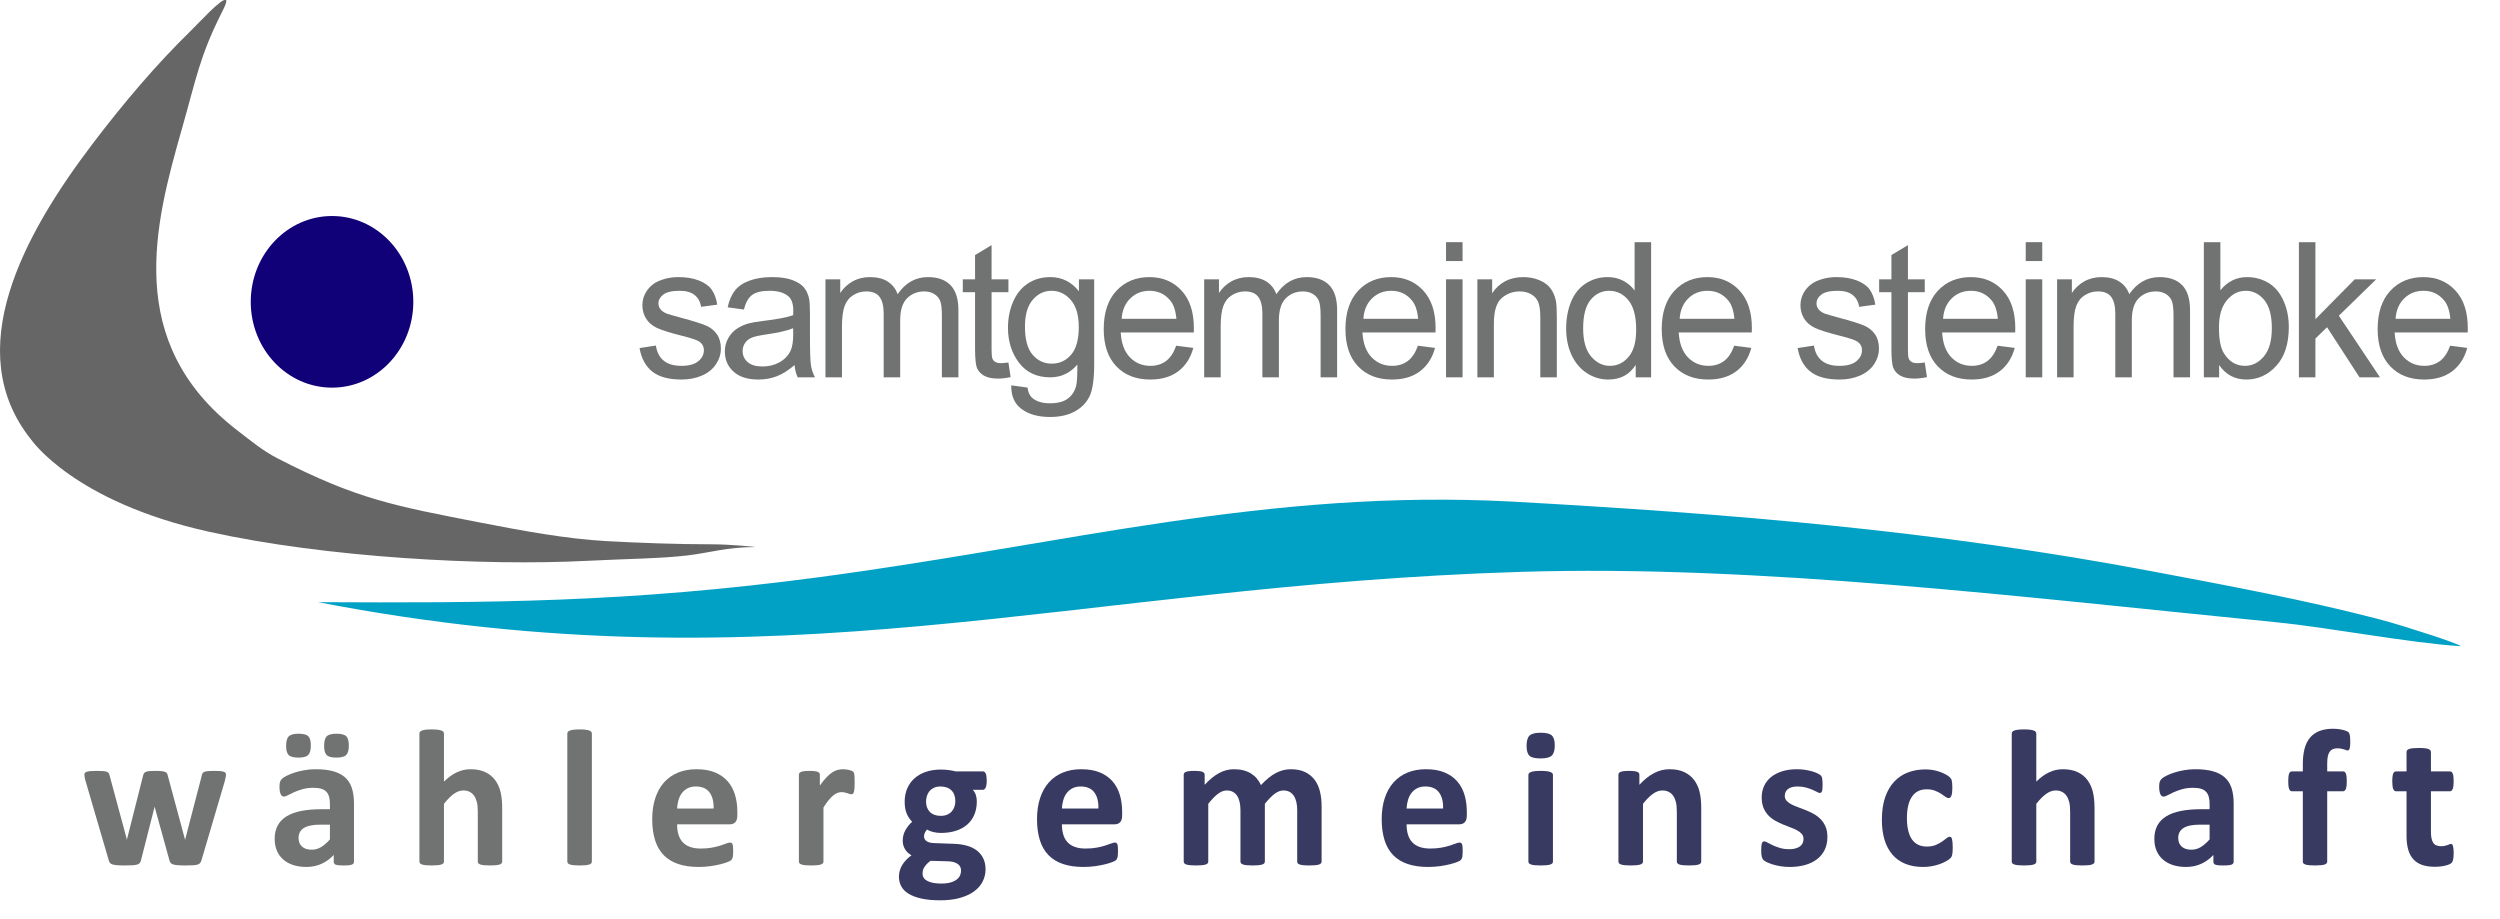
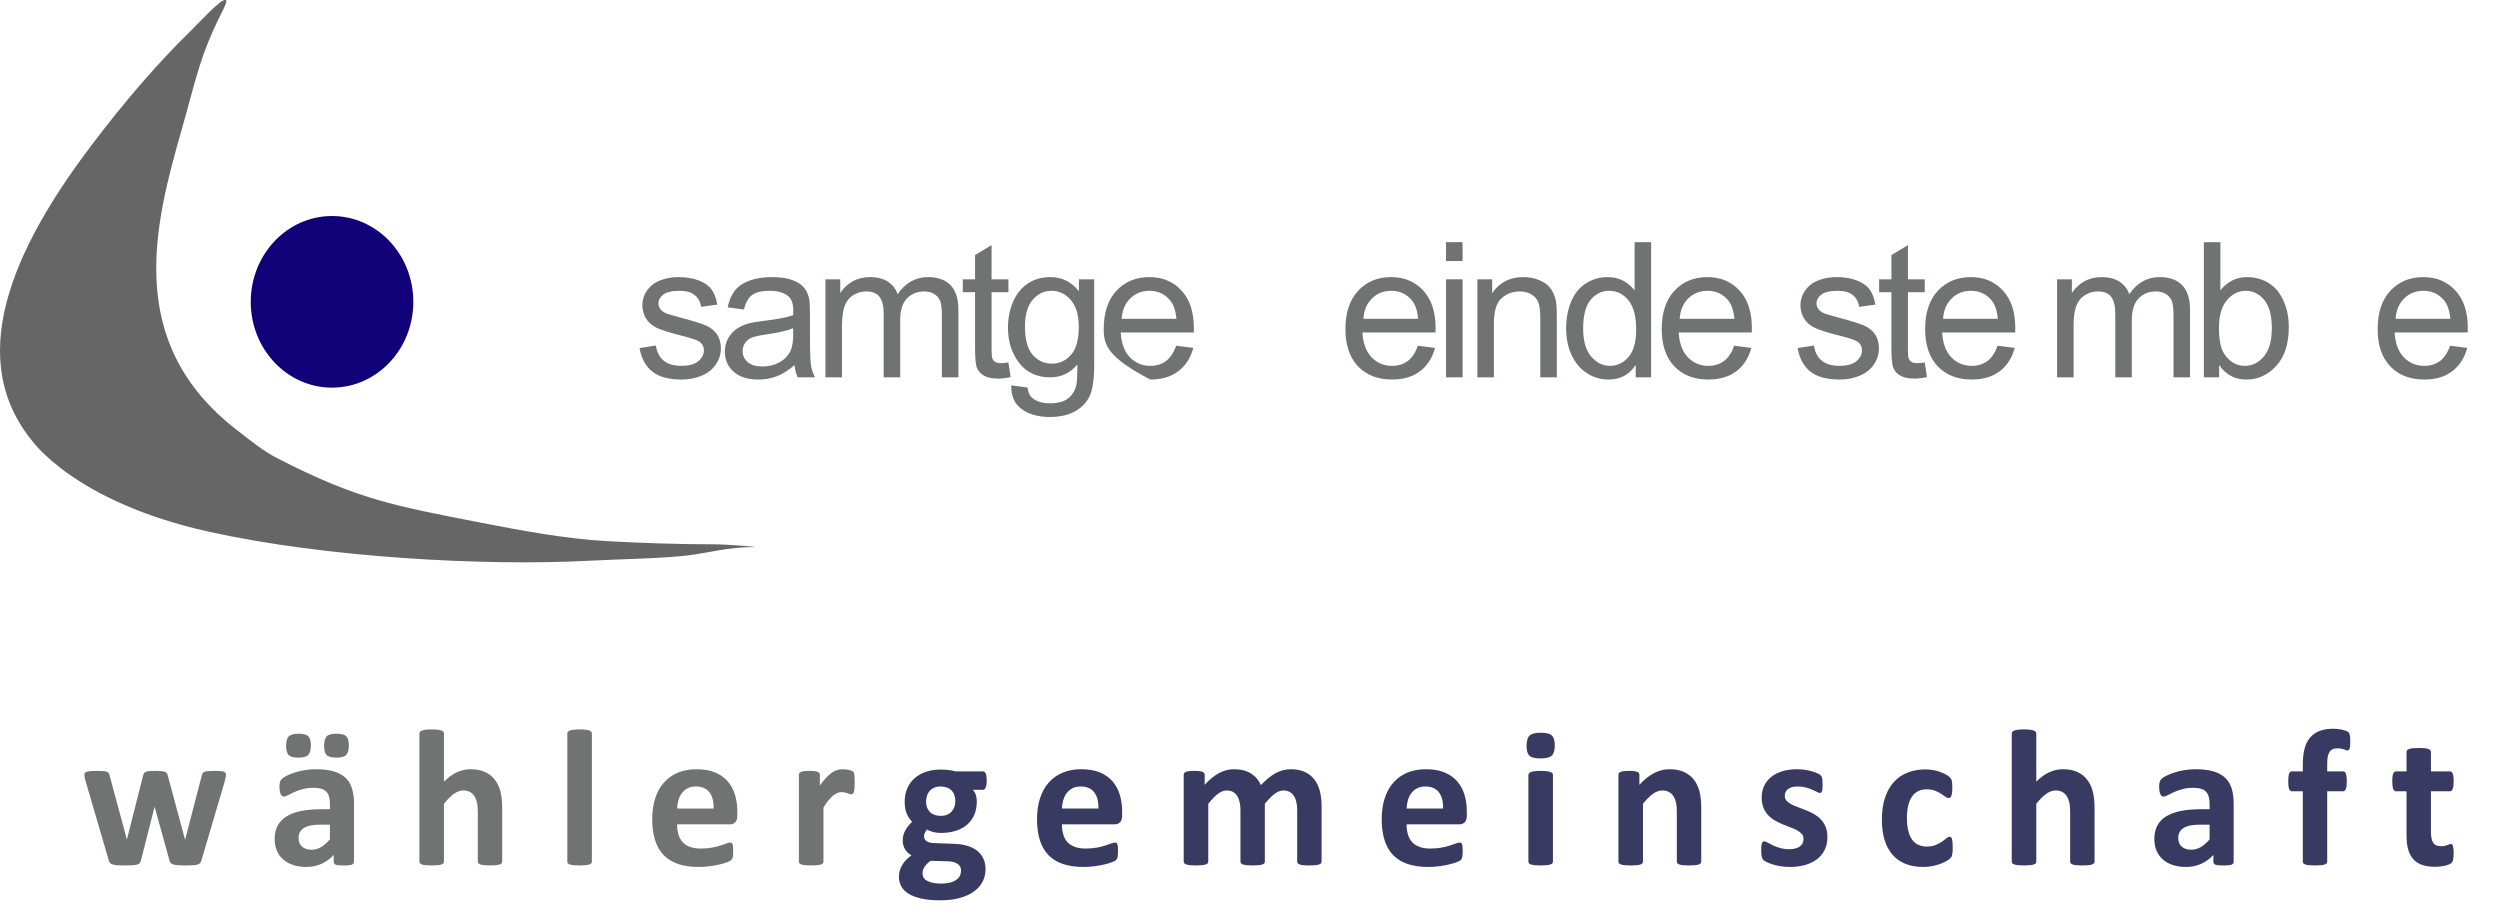
<svg xmlns="http://www.w3.org/2000/svg" version="1.1" width="971" height="357">
  <g id="dp_dp001" transform="matrix(1,0,0,1,-84.529,-191.145)">
-     <path id="dp_path002" fill="#01a1c5" fill-rule="evenodd" stroke="none" stroke-width="0" d="M 672.013,385.972 C 576.903,380.911 499.317,402.396 403.052,415.272 C 327.831,425.335 273.152,425.332 208.063,425.025 C 388.192,459.78 500.197,418.581 675.265,413.256 C 767.572,410.445 869.187,423.004 968.211,432.789 C 989.583,434.901 1020.49,440.92 1040.01,442.104 C 1041.62,442.163 1031.95,438.812 1029.24,437.947 C 1022.09,435.659 1014.92,433.285 1007.58,431.397 C 979.328,424.121 951.971,418.993 920.495,413.06 C 835.331,397.003 755.052,390.607 672.013,385.972 Z " />
    <path id="dp_path003" fill="#110179" fill-rule="evenodd" stroke="none" stroke-width="0" d="M 213.489,275.045 C 230.925,275.045 245.06,289.968 245.06,308.377 C 245.06,326.785 230.925,341.708 213.489,341.708 C 196.055,341.708 181.92,326.785 181.92,308.377 C 181.92,289.968 196.055,275.045 213.489,275.045 Z " />
    <path id="dp_path004" fill="#666666" fill-rule="evenodd" stroke="none" stroke-width="0" d="M 170.741,195.84 C 171.083,195.151 172.919,191.715 172.309,191.145 C 170.78,190.123 161.985,199.825 158.805,202.928 C 144.969,216.435 132.556,231.147 120.74,246.672 C 93.431,282.543 69.175,327.453 96.549,361.795 C 96.857,362.18 113.263,386.035 165.588,397.651 C 211.152,407.767 272.889,411.015 312.449,408.976 C 327.327,408.207 341.497,408.108 351.867,406.836 C 360.217,405.812 367.043,403.627 377.699,403.627 C 379.187,403.627 368.047,402.555 361.243,402.555 C 347.471,402.555 332.24,401.992 319.849,401.296 C 304.832,400.456 288.161,397.452 270.901,394.08 C 238.183,387.684 223.399,385.196 192.195,369.105 C 186.939,366.396 182.681,362.945 176.307,357.996 C 132.513,323.991 144.635,278.179 155.107,241.448 C 160.816,221.424 162.065,213.073 170.741,195.84 Z " />
  </g>
  <g id="dp_dp005" transform="matrix(1,0,0,1,246.137,146.555)">
    <path id="dp_path006" fill="#717272" fill-rule="evenodd" stroke="none" stroke-width="0" d="M 2.261,-11.367 L 8.616,-12.344 C 8.977,-9.803 9.973,-7.853 11.617,-6.496 C 13.255,-5.14 15.547,-4.461 18.492,-4.461 C 21.463,-4.461 23.663,-5.067 25.099,-6.269 C 26.535,-7.473 27.256,-8.885 27.256,-10.511 C 27.256,-11.965 26.627,-13.108 25.361,-13.945 C 24.481,-14.513 22.281,-15.241 18.773,-16.127 C 14.037,-17.319 10.761,-18.357 8.935,-19.225 C 7.107,-20.1 5.72,-21.309 4.779,-22.849 C 3.832,-24.389 3.361,-26.095 3.361,-27.959 C 3.361,-29.657 3.752,-31.228 4.528,-32.669 C 5.304,-34.119 6.361,-35.316 7.693,-36.276 C 8.696,-37.015 10.065,-37.644 11.795,-38.157 C 13.529,-38.671 15.388,-38.928 17.368,-38.928 C 20.356,-38.928 22.977,-38.5 25.233,-37.639 C 27.488,-36.776 29.156,-35.609 30.232,-34.136 C 31.301,-32.664 32.047,-30.696 32.449,-28.233 L 26.156,-27.377 C 25.868,-29.333 25.037,-30.867 23.663,-31.961 C 22.287,-33.061 20.349,-33.611 17.839,-33.611 C 14.875,-33.611 12.76,-33.123 11.495,-32.144 C 10.229,-31.167 9.595,-30.024 9.595,-28.709 C 9.595,-27.873 9.857,-27.121 10.383,-26.455 C 10.908,-25.764 11.733,-25.189 12.857,-24.737 C 13.5,-24.5 15.4,-23.949 18.56,-23.093 C 23.119,-21.872 26.303,-20.876 28.099,-20.1 C 29.889,-19.323 31.301,-18.193 32.321,-16.708 C 33.343,-15.229 33.856,-13.389 33.856,-11.189 C 33.856,-9.039 33.227,-7.016 31.973,-5.115 C 30.72,-3.215 28.912,-1.741 26.547,-0.703 C 24.181,0.336 21.511,0.856 18.523,0.856 C 13.579,0.856 9.815,-0.171 7.223,-2.224 C 4.632,-4.284 2.976,-7.327 2.261,-11.367 Z " />
    <path id="dp_path007" fill="#717272" fill-rule="evenodd" stroke="none" stroke-width="0" d="M 62.464,-4.767 C 60.08,-2.713 57.777,-1.259 55.564,-0.416 C 53.347,0.433 50.969,0.856 48.433,0.856 C 44.24,0.856 41.02,-0.165 38.771,-2.207 C 36.516,-4.247 35.392,-6.856 35.392,-10.028 C 35.392,-11.892 35.82,-13.591 36.669,-15.131 C 37.519,-16.671 38.631,-17.905 40.005,-18.84 C 41.387,-19.769 42.933,-20.472 44.663,-20.949 C 45.927,-21.285 47.847,-21.609 50.407,-21.92 C 55.625,-22.537 59.469,-23.277 61.939,-24.139 C 61.963,-25.025 61.975,-25.593 61.975,-25.832 C 61.975,-28.472 61.364,-30.336 60.141,-31.411 C 58.485,-32.877 56.023,-33.611 52.76,-33.611 C 49.711,-33.611 47.461,-33.08 46.007,-32.009 C 44.559,-30.94 43.483,-29.052 42.787,-26.339 L 36.492,-27.195 C 37.067,-29.896 38.013,-32.077 39.327,-33.745 C 40.647,-35.408 42.548,-36.685 45.041,-37.583 C 47.528,-38.481 50.413,-38.928 53.695,-38.928 C 56.952,-38.928 59.597,-38.543 61.633,-37.779 C 63.661,-37.015 65.159,-36.056 66.119,-34.895 C 67.077,-33.733 67.744,-32.273 68.129,-30.5 C 68.343,-29.4 68.453,-27.42 68.453,-24.555 L 68.453,-15.963 C 68.453,-9.967 68.587,-6.179 68.851,-4.583 C 69.113,-2.988 69.632,-1.46 70.408,0 L 63.687,0 C 63.051,-1.356 62.647,-2.945 62.464,-4.767 Z M 61.913,-19.067 C 59.573,-18.113 56.053,-17.307 51.372,-16.64 C 48.713,-16.261 46.837,-15.828 45.737,-15.357 C 44.637,-14.88 43.795,-14.184 43.196,-13.267 C 42.597,-12.351 42.297,-11.329 42.297,-10.212 C 42.297,-8.5 42.951,-7.071 44.253,-5.928 C 45.56,-4.785 47.467,-4.216 49.985,-4.216 C 52.472,-4.216 54.684,-4.76 56.628,-5.843 C 58.565,-6.929 59.989,-8.415 60.9,-10.291 C 61.591,-11.74 61.939,-13.884 61.939,-16.713 Z " />
    <path id="dp_path008" fill="#717272" fill-rule="evenodd" stroke="none" stroke-width="0" d="M 74.468,0 L 74.468,-38.072 L 80.213,-38.072 L 80.213,-32.756 C 81.411,-34.613 82.993,-36.104 84.98,-37.235 C 86.96,-38.365 89.221,-38.928 91.751,-38.928 C 94.568,-38.928 96.877,-38.347 98.681,-37.18 C 100.489,-36.013 101.761,-34.387 102.5,-32.291 C 105.525,-36.716 109.455,-38.928 114.307,-38.928 C 118.096,-38.928 121.011,-37.883 123.052,-35.793 C 125.087,-33.703 126.108,-30.483 126.108,-26.131 L 126.108,0 L 119.691,0 L 119.691,-24.004 C 119.691,-26.583 119.483,-28.447 119.061,-29.584 C 118.64,-30.72 117.876,-31.631 116.769,-32.328 C 115.664,-33.019 114.368,-33.367 112.877,-33.367 C 110.181,-33.367 107.945,-32.475 106.167,-30.696 C 104.388,-28.912 103.496,-26.057 103.496,-22.135 L 103.496,0 L 97.08,0 L 97.08,-24.756 C 97.08,-27.628 96.555,-29.78 95.503,-31.216 C 94.445,-32.652 92.723,-33.367 90.327,-33.367 C 88.512,-33.367 86.831,-32.889 85.285,-31.931 C 83.739,-30.977 82.621,-29.577 81.924,-27.732 C 81.233,-25.893 80.885,-23.235 80.885,-19.769 L 80.885,0 Z " />
    <path id="dp_path009" fill="#717272" fill-rule="evenodd" stroke="none" stroke-width="0" d="M 145.532,-5.775 L 146.388,-0.08 C 144.573,0.3 142.953,0.489 141.524,0.489 C 139.183,0.489 137.375,0.116 136.085,-0.623 C 134.796,-1.363 133.891,-2.335 133.365,-3.544 C 132.84,-4.748 132.577,-7.291 132.577,-11.159 L 132.577,-33.061 L 127.811,-33.061 L 127.811,-38.072 L 132.577,-38.072 L 132.577,-47.489 L 138.993,-51.357 L 138.993,-38.072 L 145.532,-38.072 L 145.532,-33.061 L 138.993,-33.061 L 138.993,-10.773 C 138.993,-8.935 139.109,-7.749 139.336,-7.223 C 139.568,-6.697 139.941,-6.276 140.455,-5.964 C 140.973,-5.653 141.713,-5.5 142.679,-5.5 C 143.4,-5.5 144.353,-5.592 145.532,-5.775 Z " />
    <path id="dp_path010" fill="#717272" fill-rule="evenodd" stroke="none" stroke-width="0" d="M 146.641,3.116 L 152.936,3.972 C 153.199,5.933 153.92,7.369 155.111,8.263 C 156.712,9.479 158.888,10.083 161.656,10.083 C 164.632,10.083 166.929,9.491 168.556,8.299 C 170.175,7.107 171.269,5.439 171.843,3.3 C 172.173,1.992 172.332,-0.757 172.308,-4.949 C 169.491,-1.649 165.983,0 161.784,0 C 156.56,0 152.513,-1.888 149.648,-5.665 C 146.788,-9.441 145.357,-13.969 145.357,-19.249 C 145.357,-22.88 146.012,-26.235 147.325,-29.303 C 148.64,-32.376 150.54,-34.748 153.033,-36.416 C 155.527,-38.091 158.453,-38.928 161.821,-38.928 C 166.307,-38.928 170.004,-37.095 172.919,-33.428 L 172.919,-38.072 L 178.847,-38.072 L 178.847,-5.195 C 178.847,0.727 178.241,4.925 177.037,7.395 C 175.833,9.869 173.927,11.819 171.312,13.249 C 168.703,14.685 165.488,15.4 161.668,15.4 C 157.133,15.4 153.473,14.38 150.68,12.339 C 147.893,10.297 146.543,7.223 146.641,3.116 Z M 151.957,-19.715 C 151.957,-14.709 152.948,-11.061 154.933,-8.763 C 156.913,-6.465 159.401,-5.316 162.389,-5.316 C 165.353,-5.316 167.835,-6.46 169.845,-8.745 C 171.849,-11.031 172.857,-14.617 172.857,-19.5 C 172.857,-24.169 171.825,-27.683 169.753,-30.055 C 167.688,-32.425 165.195,-33.611 162.28,-33.611 C 159.413,-33.611 156.975,-32.444 154.964,-30.109 C 152.96,-27.775 151.957,-24.309 151.957,-19.715 Z " />
-     <path id="dp_path011" fill="#717272" fill-rule="evenodd" stroke="none" stroke-width="0" d="M 210.707,-12.283 L 217.349,-11.428 C 216.297,-7.535 214.355,-4.516 211.519,-2.365 C 208.684,-0.22 205.053,0.856 200.647,0.856 C 195.087,0.856 190.687,-0.861 187.429,-4.289 C 184.172,-7.719 182.547,-12.528 182.547,-18.712 C 182.547,-25.116 184.191,-30.085 187.484,-33.623 C 190.772,-37.161 195.044,-38.928 200.287,-38.928 C 205.365,-38.928 209.515,-37.199 212.735,-33.74 C 215.956,-30.28 217.563,-25.409 217.563,-19.133 C 217.563,-18.755 217.551,-18.18 217.527,-17.416 L 189.147,-17.416 C 189.384,-13.231 190.571,-10.023 192.697,-7.797 C 194.829,-5.573 197.481,-4.461 200.665,-4.461 C 203.031,-4.461 205.053,-5.084 206.728,-6.325 C 208.403,-7.572 209.728,-9.557 210.707,-12.283 Z M 189.513,-22.733 L 210.78,-22.733 C 210.492,-25.917 209.68,-28.307 208.341,-29.901 C 206.281,-32.376 203.617,-33.611 200.341,-33.611 C 197.377,-33.611 194.884,-32.627 192.868,-30.653 C 190.845,-28.68 189.727,-26.04 189.513,-22.733 Z " />
-     <path id="dp_path012" fill="#717272" fill-rule="evenodd" stroke="none" stroke-width="0" d="M 221.561,0 L 221.561,-38.072 L 227.307,-38.072 L 227.307,-32.756 C 228.504,-34.613 230.087,-36.104 232.073,-37.235 C 234.053,-38.365 236.315,-38.928 238.844,-38.928 C 241.661,-38.928 243.971,-38.347 245.775,-37.18 C 247.583,-36.013 248.855,-34.387 249.593,-32.291 C 252.619,-36.716 256.548,-38.928 261.4,-38.928 C 265.189,-38.928 268.104,-37.883 270.145,-35.793 C 272.18,-33.703 273.201,-30.483 273.201,-26.131 L 273.201,0 L 266.784,0 L 266.784,-24.004 C 266.784,-26.583 266.576,-28.447 266.155,-29.584 C 265.733,-30.72 264.969,-31.631 263.863,-32.328 C 262.757,-33.019 261.461,-33.367 259.971,-33.367 C 257.275,-33.367 255.039,-32.475 253.26,-30.696 C 251.481,-28.912 250.589,-26.057 250.589,-22.135 L 250.589,0 L 244.173,0 L 244.173,-24.756 C 244.173,-27.628 243.648,-29.78 242.596,-31.216 C 241.539,-32.652 239.816,-33.367 237.42,-33.367 C 235.605,-33.367 233.924,-32.889 232.379,-31.931 C 230.832,-30.977 229.715,-29.577 229.017,-27.732 C 228.327,-25.893 227.979,-23.235 227.979,-19.769 L 227.979,0 Z " />
+     <path id="dp_path011" fill="#717272" fill-rule="evenodd" stroke="none" stroke-width="0" d="M 210.707,-12.283 L 217.349,-11.428 C 216.297,-7.535 214.355,-4.516 211.519,-2.365 C 208.684,-0.22 205.053,0.856 200.647,0.856 C 184.172,-7.719 182.547,-12.528 182.547,-18.712 C 182.547,-25.116 184.191,-30.085 187.484,-33.623 C 190.772,-37.161 195.044,-38.928 200.287,-38.928 C 205.365,-38.928 209.515,-37.199 212.735,-33.74 C 215.956,-30.28 217.563,-25.409 217.563,-19.133 C 217.563,-18.755 217.551,-18.18 217.527,-17.416 L 189.147,-17.416 C 189.384,-13.231 190.571,-10.023 192.697,-7.797 C 194.829,-5.573 197.481,-4.461 200.665,-4.461 C 203.031,-4.461 205.053,-5.084 206.728,-6.325 C 208.403,-7.572 209.728,-9.557 210.707,-12.283 Z M 189.513,-22.733 L 210.78,-22.733 C 210.492,-25.917 209.68,-28.307 208.341,-29.901 C 206.281,-32.376 203.617,-33.611 200.341,-33.611 C 197.377,-33.611 194.884,-32.627 192.868,-30.653 C 190.845,-28.68 189.727,-26.04 189.513,-22.733 Z " />
    <path id="dp_path013" fill="#717272" fill-rule="evenodd" stroke="none" stroke-width="0" d="M 304.592,-12.283 L 311.235,-11.428 C 310.183,-7.535 308.24,-4.516 305.404,-2.365 C 302.569,-0.22 298.939,0.856 294.532,0.856 C 288.972,0.856 284.572,-0.861 281.315,-4.289 C 278.057,-7.719 276.432,-12.528 276.432,-18.712 C 276.432,-25.116 278.076,-30.085 281.369,-33.623 C 284.657,-37.161 288.929,-38.928 294.172,-38.928 C 299.251,-38.928 303.4,-37.199 306.62,-33.74 C 309.841,-30.28 311.448,-25.409 311.448,-19.133 C 311.448,-18.755 311.436,-18.18 311.412,-17.416 L 283.032,-17.416 C 283.269,-13.231 284.456,-10.023 286.583,-7.797 C 288.715,-5.573 291.367,-4.461 294.551,-4.461 C 296.916,-4.461 298.939,-5.084 300.613,-6.325 C 302.288,-7.572 303.613,-9.557 304.592,-12.283 Z M 283.399,-22.733 L 304.665,-22.733 C 304.377,-25.917 303.565,-28.307 302.227,-29.901 C 300.167,-32.376 297.503,-33.611 294.227,-33.611 C 291.263,-33.611 288.769,-32.627 286.753,-30.653 C 284.731,-28.68 283.612,-26.04 283.399,-22.733 Z " />
    <path id="dp_path014" fill="#717272" fill-rule="evenodd" stroke="none" stroke-width="0" d="M 315.503,-45.161 L 315.503,-52.495 L 321.919,-52.495 L 321.919,-45.161 Z M 315.503,0 L 315.503,-38.072 L 321.919,-38.072 L 321.919,0 Z " />
    <path id="dp_path015" fill="#717272" fill-rule="evenodd" stroke="none" stroke-width="0" d="M 327.672,0 L 327.672,-38.072 L 333.416,-38.072 L 333.416,-32.664 C 336.209,-36.837 340.248,-38.928 345.528,-38.928 C 347.82,-38.928 349.928,-38.519 351.853,-37.693 C 353.772,-36.868 355.215,-35.787 356.168,-34.448 C 357.121,-33.109 357.793,-31.521 358.172,-29.681 C 358.411,-28.484 358.533,-26.393 358.533,-23.405 L 358.533,0 L 352.116,0 L 352.116,-23.18 C 352.116,-25.807 351.865,-27.775 351.364,-29.076 C 350.864,-30.384 349.971,-31.423 348.693,-32.2 C 347.417,-32.976 345.913,-33.367 344.196,-33.367 C 341.447,-33.367 339.075,-32.493 337.083,-30.745 C 335.084,-29.003 334.088,-25.691 334.088,-20.808 L 334.088,0 Z " />
    <path id="dp_path016" fill="#717272" fill-rule="evenodd" stroke="none" stroke-width="0" d="M 389.171,0 L 389.171,-4.821 C 386.756,-1.039 383.212,0.856 378.531,0.856 C 375.5,0.856 372.707,0.019 370.164,-1.656 C 367.623,-3.324 365.655,-5.659 364.255,-8.66 C 362.856,-11.66 362.159,-15.107 362.159,-19 C 362.159,-22.8 362.795,-26.247 364.06,-29.34 C 365.324,-32.432 367.225,-34.809 369.755,-36.453 C 372.285,-38.103 375.115,-38.928 378.244,-38.928 C 380.541,-38.928 382.583,-38.445 384.373,-37.485 C 386.164,-36.52 387.617,-35.267 388.743,-33.721 L 388.743,-52.495 L 395.159,-52.495 L 395.159,0 Z M 368.759,-19.017 C 368.759,-14.141 369.792,-10.499 371.857,-8.085 C 373.917,-5.671 376.355,-4.461 379.167,-4.461 C 381.996,-4.461 384.404,-5.616 386.384,-7.92 C 388.364,-10.229 389.353,-13.749 389.353,-18.48 C 389.353,-23.693 388.345,-27.519 386.328,-29.956 C 384.312,-32.395 381.831,-33.611 378.873,-33.611 C 375.995,-33.611 373.587,-32.437 371.656,-30.097 C 369.724,-27.756 368.759,-24.06 368.759,-19.017 Z " />
    <path id="dp_path017" fill="#717272" fill-rule="evenodd" stroke="none" stroke-width="0" d="M 427.436,-12.283 L 434.079,-11.428 C 433.027,-7.535 431.084,-4.516 428.248,-2.365 C 425.413,-0.22 421.783,0.856 417.376,0.856 C 411.816,0.856 407.416,-0.861 404.159,-4.289 C 400.901,-7.719 399.276,-12.528 399.276,-18.712 C 399.276,-25.116 400.92,-30.085 404.213,-33.623 C 407.501,-37.161 411.773,-38.928 417.016,-38.928 C 422.095,-38.928 426.244,-37.199 429.464,-33.74 C 432.685,-30.28 434.292,-25.409 434.292,-19.133 C 434.292,-18.755 434.28,-18.18 434.256,-17.416 L 405.876,-17.416 C 406.113,-13.231 407.3,-10.023 409.427,-7.797 C 411.559,-5.573 414.211,-4.461 417.395,-4.461 C 419.76,-4.461 421.783,-5.084 423.457,-6.325 C 425.132,-7.572 426.457,-9.557 427.436,-12.283 Z M 406.243,-22.733 L 427.509,-22.733 C 427.221,-25.917 426.409,-28.307 425.071,-29.901 C 423.011,-32.376 420.347,-33.611 417.071,-33.611 C 414.107,-33.611 411.613,-32.627 409.597,-30.653 C 407.575,-28.68 406.456,-26.04 406.243,-22.733 Z " />
    <path id="dp_path018" fill="#717272" fill-rule="evenodd" stroke="none" stroke-width="0" d="M 452.057,-11.367 L 458.412,-12.344 C 458.773,-9.803 459.769,-7.853 461.413,-6.496 C 463.051,-5.14 465.343,-4.461 468.288,-4.461 C 471.259,-4.461 473.459,-5.067 474.895,-6.269 C 476.331,-7.473 477.052,-8.885 477.052,-10.511 C 477.052,-11.965 476.423,-13.108 475.157,-13.945 C 474.277,-14.513 472.077,-15.241 468.569,-16.127 C 463.833,-17.319 460.557,-18.357 458.731,-19.225 C 456.903,-20.1 455.516,-21.309 454.575,-22.849 C 453.628,-24.389 453.157,-26.095 453.157,-27.959 C 453.157,-29.657 453.548,-31.228 454.324,-32.669 C 455.1,-34.119 456.157,-35.316 457.489,-36.276 C 458.492,-37.015 459.861,-37.644 461.591,-38.157 C 463.325,-38.671 465.184,-38.928 467.164,-38.928 C 470.152,-38.928 472.773,-38.5 475.029,-37.639 C 477.284,-36.776 478.952,-35.609 480.028,-34.136 C 481.097,-32.664 481.843,-30.696 482.245,-28.233 L 475.952,-27.377 C 475.664,-29.333 474.833,-30.867 473.459,-31.961 C 472.083,-33.061 470.145,-33.611 467.635,-33.611 C 464.671,-33.611 462.556,-33.123 461.291,-32.144 C 460.025,-31.167 459.391,-30.024 459.391,-28.709 C 459.391,-27.873 459.653,-27.121 460.179,-26.455 C 460.704,-25.764 461.529,-25.189 462.653,-24.737 C 463.296,-24.5 465.196,-23.949 468.356,-23.093 C 472.915,-21.872 476.099,-20.876 477.895,-20.1 C 479.685,-19.323 481.097,-18.193 482.117,-16.708 C 483.139,-15.229 483.652,-13.389 483.652,-11.189 C 483.652,-9.039 483.023,-7.016 481.769,-5.115 C 480.516,-3.215 478.708,-1.741 476.343,-0.703 C 473.977,0.336 471.307,0.856 468.319,0.856 C 463.375,0.856 459.611,-0.171 457.019,-2.224 C 454.428,-4.284 452.772,-7.327 452.057,-11.367 Z " />
    <path id="dp_path019" fill="#717272" fill-rule="evenodd" stroke="none" stroke-width="0" d="M 501.443,-5.775 L 502.299,-0.08 C 500.484,0.3 498.864,0.489 497.435,0.489 C 495.093,0.489 493.285,0.116 491.996,-0.623 C 490.707,-1.363 489.801,-2.335 489.276,-3.544 C 488.751,-4.748 488.488,-7.291 488.488,-11.159 L 488.488,-33.061 L 483.721,-33.061 L 483.721,-38.072 L 488.488,-38.072 L 488.488,-47.489 L 494.904,-51.357 L 494.904,-38.072 L 501.443,-38.072 L 501.443,-33.061 L 494.904,-33.061 L 494.904,-10.773 C 494.904,-8.935 495.02,-7.749 495.247,-7.223 C 495.479,-6.697 495.852,-6.276 496.365,-5.964 C 496.884,-5.653 497.624,-5.5 498.589,-5.5 C 499.311,-5.5 500.264,-5.592 501.443,-5.775 Z " />
    <path id="dp_path020" fill="#717272" fill-rule="evenodd" stroke="none" stroke-width="0" d="M 529.747,-12.283 L 536.389,-11.428 C 535.337,-7.535 533.395,-4.516 530.559,-2.365 C 527.724,-0.22 524.093,0.856 519.687,0.856 C 514.127,0.856 509.727,-0.861 506.469,-4.289 C 503.212,-7.719 501.587,-12.528 501.587,-18.712 C 501.587,-25.116 503.231,-30.085 506.524,-33.623 C 509.812,-37.161 514.084,-38.928 519.327,-38.928 C 524.405,-38.928 528.555,-37.199 531.775,-33.74 C 534.996,-30.28 536.603,-25.409 536.603,-19.133 C 536.603,-18.755 536.591,-18.18 536.567,-17.416 L 508.187,-17.416 C 508.424,-13.231 509.611,-10.023 511.737,-7.797 C 513.869,-5.573 516.521,-4.461 519.705,-4.461 C 522.071,-4.461 524.093,-5.084 525.768,-6.325 C 527.443,-7.572 528.768,-9.557 529.747,-12.283 Z M 508.553,-22.733 L 529.82,-22.733 C 529.532,-25.917 528.72,-28.307 527.381,-29.901 C 525.321,-32.376 522.657,-33.611 519.381,-33.611 C 516.417,-33.611 513.924,-32.627 511.908,-30.653 C 509.885,-28.68 508.767,-26.04 508.553,-22.733 Z " />
-     <path id="dp_path021" fill="#717272" fill-rule="evenodd" stroke="none" stroke-width="0" d="M 540.657,-45.161 L 540.657,-52.495 L 547.073,-52.495 L 547.073,-45.161 Z M 540.657,0 L 540.657,-38.072 L 547.073,-38.072 L 547.073,0 Z " />
    <path id="dp_path022" fill="#717272" fill-rule="evenodd" stroke="none" stroke-width="0" d="M 552.832,0 L 552.832,-38.072 L 558.577,-38.072 L 558.577,-32.756 C 559.775,-34.613 561.357,-36.104 563.344,-37.235 C 565.324,-38.365 567.585,-38.928 570.115,-38.928 C 572.932,-38.928 575.241,-38.347 577.045,-37.18 C 578.853,-36.013 580.125,-34.387 580.864,-32.291 C 583.889,-36.716 587.819,-38.928 592.671,-38.928 C 596.46,-38.928 599.375,-37.883 601.416,-35.793 C 603.451,-33.703 604.472,-30.483 604.472,-26.131 L 604.472,0 L 598.055,0 L 598.055,-24.004 C 598.055,-26.583 597.847,-28.447 597.425,-29.584 C 597.004,-30.72 596.24,-31.631 595.133,-32.328 C 594.028,-33.019 592.732,-33.367 591.241,-33.367 C 588.545,-33.367 586.309,-32.475 584.531,-30.696 C 582.752,-28.912 581.86,-26.057 581.86,-22.135 L 581.86,0 L 575.444,0 L 575.444,-24.756 C 575.444,-27.628 574.919,-29.78 573.867,-31.216 C 572.809,-32.652 571.087,-33.367 568.691,-33.367 C 566.876,-33.367 565.195,-32.889 563.649,-31.931 C 562.103,-30.977 560.985,-29.577 560.288,-27.732 C 559.597,-25.893 559.249,-23.235 559.249,-19.769 L 559.249,0 Z " />
    <path id="dp_path023" fill="#717272" fill-rule="evenodd" stroke="none" stroke-width="0" d="M 615.769,0 L 609.841,0 L 609.841,-52.495 L 616.257,-52.495 L 616.257,-33.788 C 618.983,-37.216 622.467,-38.928 626.696,-38.928 C 629.043,-38.928 631.26,-38.457 633.351,-37.509 C 635.447,-36.569 637.164,-35.243 638.52,-33.532 C 639.871,-31.827 640.928,-29.767 641.692,-27.353 C 642.456,-24.94 642.841,-22.355 642.841,-19.611 C 642.841,-13.084 641.228,-8.043 637.995,-4.485 C 634.763,-0.923 630.881,0.856 626.36,0.856 C 621.861,0.856 618.329,-1.027 615.769,-4.785 Z M 615.708,-19.323 C 615.708,-14.764 616.331,-11.471 617.572,-9.441 C 619.607,-6.123 622.363,-4.461 625.833,-4.461 C 628.657,-4.461 631.096,-5.683 633.155,-8.133 C 635.215,-10.579 636.241,-14.227 636.241,-19.073 C 636.241,-24.035 635.251,-27.701 633.277,-30.067 C 631.303,-32.432 628.92,-33.611 626.115,-33.611 C 623.292,-33.611 620.853,-32.389 618.793,-29.939 C 616.735,-27.493 615.708,-23.956 615.708,-19.323 Z " />
-     <path id="dp_path024" fill="#717272" fill-rule="evenodd" stroke="none" stroke-width="0" d="M 646.756,0 L 646.756,-52.495 L 653.172,-52.495 L 653.172,-22.587 L 668.444,-38.072 L 676.78,-38.072 L 662.272,-23.931 L 678.247,0 L 670.301,0 L 657.683,-19.457 L 653.172,-15.064 L 653.172,0 Z " />
    <path id="dp_path025" fill="#717272" fill-rule="evenodd" stroke="none" stroke-width="0" d="M 705.5,-12.283 L 712.143,-11.428 C 711.091,-7.535 709.148,-4.516 706.312,-2.365 C 703.477,-0.22 699.847,0.856 695.44,0.856 C 689.88,0.856 685.48,-0.861 682.223,-4.289 C 678.965,-7.719 677.34,-12.528 677.34,-18.712 C 677.34,-25.116 678.984,-30.085 682.277,-33.623 C 685.565,-37.161 689.837,-38.928 695.08,-38.928 C 700.159,-38.928 704.308,-37.199 707.528,-33.74 C 710.749,-30.28 712.356,-25.409 712.356,-19.133 C 712.356,-18.755 712.344,-18.18 712.32,-17.416 L 683.94,-17.416 C 684.177,-13.231 685.364,-10.023 687.491,-7.797 C 689.623,-5.573 692.275,-4.461 695.459,-4.461 C 697.824,-4.461 699.847,-5.084 701.521,-6.325 C 703.196,-7.572 704.521,-9.557 705.5,-12.283 Z M 684.307,-22.733 L 705.573,-22.733 C 705.285,-25.917 704.473,-28.307 703.135,-29.901 C 701.075,-32.376 698.411,-33.611 695.135,-33.611 C 692.171,-33.611 689.677,-32.627 687.661,-30.653 C 685.639,-28.68 684.52,-26.04 684.307,-22.733 Z " />
  </g>
  <g id="dp_dp026" transform="matrix(1,0,0,1,31.471,335.888)">
    <path id="dp_path027" fill="#717272" fill-rule="evenodd" stroke="none" stroke-width="0" d="M 56.305,-35.039 C 56.305,-34.761 56.267,-34.42 56.189,-34.02 C 56.119,-33.615 55.976,-33.035 55.776,-32.28 L 46.787,-1.785 C 46.657,-1.353 46.496,-1.005 46.297,-0.741 C 46.091,-0.477 45.781,-0.271 45.369,-0.123 C 44.956,0.032 44.364,0.129 43.596,0.18 C 42.823,0.232 41.824,0.257 40.593,0.257 C 39.356,0.257 38.351,0.225 37.571,0.161 C 36.791,0.103 36.179,-0.007 35.735,-0.161 C 35.296,-0.309 34.973,-0.516 34.775,-0.78 C 34.575,-1.044 34.42,-1.379 34.323,-1.785 L 28.659,-22.265 L 28.581,-22.607 L 28.504,-22.265 L 23.296,-1.785 C 23.193,-1.353 23.052,-1.005 22.859,-0.741 C 22.672,-0.477 22.349,-0.271 21.899,-0.123 C 21.447,0.032 20.828,0.129 20.048,0.18 C 19.263,0.232 18.257,0.257 17.027,0.257 C 15.763,0.257 14.751,0.225 13.984,0.161 C 13.217,0.103 12.612,-0.007 12.167,-0.161 C 11.729,-0.309 11.407,-0.516 11.207,-0.78 C 11.007,-1.044 10.852,-1.379 10.756,-1.785 L 1.836,-32.28 C 1.611,-33.008 1.463,-33.581 1.405,-34.001 C 1.34,-34.413 1.308,-34.761 1.308,-35.039 C 1.308,-35.289 1.379,-35.509 1.515,-35.703 C 1.656,-35.889 1.908,-36.044 2.268,-36.153 C 2.636,-36.269 3.125,-36.347 3.744,-36.399 C 4.363,-36.449 5.136,-36.476 6.064,-36.476 C 7.076,-36.476 7.895,-36.449 8.52,-36.399 C 9.151,-36.347 9.641,-36.263 9.995,-36.133 C 10.349,-36.012 10.595,-35.837 10.729,-35.625 C 10.872,-35.412 10.975,-35.155 11.052,-34.852 L 17.741,-10.099 L 17.819,-9.641 L 17.896,-10.099 L 24.16,-34.852 C 24.237,-35.155 24.36,-35.412 24.521,-35.625 C 24.683,-35.837 24.933,-36.012 25.256,-36.133 C 25.584,-36.263 26.041,-36.347 26.635,-36.399 C 27.228,-36.449 27.988,-36.476 28.923,-36.476 C 29.851,-36.476 30.604,-36.443 31.184,-36.379 C 31.764,-36.321 32.223,-36.231 32.564,-36.115 C 32.905,-36.005 33.144,-35.851 33.285,-35.664 C 33.421,-35.476 33.531,-35.251 33.601,-35 L 40.323,-10.06 L 40.439,-9.641 L 40.516,-10.099 L 46.948,-34.852 C 46.999,-35.155 47.096,-35.412 47.251,-35.625 C 47.399,-35.837 47.651,-36.012 48.004,-36.133 C 48.359,-36.263 48.836,-36.347 49.435,-36.399 C 50.041,-36.449 50.808,-36.476 51.743,-36.476 C 52.671,-36.476 53.431,-36.449 54.024,-36.399 C 54.611,-36.347 55.08,-36.269 55.416,-36.153 C 55.757,-36.044 55.989,-35.889 56.119,-35.703 C 56.24,-35.509 56.305,-35.289 56.305,-35.039 Z " />
    <path id="dp_path028" fill="#717272" fill-rule="evenodd" stroke="none" stroke-width="0" d="M 106.016,-1.14 C 106.016,-0.787 105.888,-0.509 105.636,-0.309 C 105.385,-0.109 104.992,0.039 104.444,0.123 C 103.903,0.212 103.104,0.257 102.047,0.257 C 100.905,0.257 100.081,0.212 99.565,0.123 C 99.049,0.039 98.683,-0.109 98.469,-0.309 C 98.257,-0.509 98.148,-0.787 98.148,-1.14 L 98.148,-3.821 C 96.763,-2.333 95.183,-1.185 93.404,-0.38 C 91.625,0.432 89.66,0.837 87.488,0.837 C 85.704,0.837 84.06,0.605 82.559,0.141 C 81.064,-0.328 79.768,-1.019 78.667,-1.94 C 77.571,-2.855 76.727,-3.996 76.12,-5.355 C 75.515,-6.715 75.212,-8.3 75.212,-10.111 C 75.212,-12.077 75.599,-13.779 76.365,-15.228 C 77.132,-16.672 78.28,-17.871 79.8,-18.811 C 81.328,-19.759 83.223,-20.455 85.491,-20.912 C 87.753,-21.363 90.388,-21.589 93.385,-21.589 L 96.672,-21.589 L 96.672,-23.619 C 96.672,-24.676 96.563,-25.597 96.349,-26.384 C 96.137,-27.176 95.783,-27.833 95.293,-28.361 C 94.803,-28.884 94.152,-29.277 93.333,-29.528 C 92.515,-29.78 91.504,-29.903 90.292,-29.903 C 88.707,-29.903 87.289,-29.728 86.045,-29.373 C 84.801,-29.019 83.699,-28.627 82.745,-28.195 C 81.785,-27.763 80.987,-27.369 80.348,-27.015 C 79.704,-26.66 79.181,-26.487 78.783,-26.487 C 78.505,-26.487 78.26,-26.577 78.041,-26.751 C 77.828,-26.925 77.655,-27.176 77.512,-27.505 C 77.377,-27.827 77.268,-28.227 77.197,-28.704 C 77.12,-29.18 77.081,-29.709 77.081,-30.289 C 77.081,-31.063 77.145,-31.681 77.268,-32.132 C 77.396,-32.583 77.635,-32.989 77.989,-33.349 C 78.337,-33.717 78.956,-34.123 79.839,-34.568 C 80.721,-35.019 81.753,-35.432 82.939,-35.819 C 84.119,-36.199 85.413,-36.515 86.805,-36.752 C 88.204,-36.997 89.648,-37.12 91.129,-37.12 C 93.779,-37.12 96.04,-36.863 97.916,-36.347 C 99.791,-35.831 101.331,-35.032 102.543,-33.963 C 103.748,-32.892 104.631,-31.513 105.185,-29.825 C 105.739,-28.136 106.016,-26.132 106.016,-23.819 Z M 96.672,-15.596 L 93.044,-15.596 C 91.504,-15.596 90.189,-15.48 89.107,-15.253 C 88.024,-15.028 87.14,-14.693 86.457,-14.236 C 85.781,-13.784 85.279,-13.237 84.963,-12.599 C 84.647,-11.955 84.492,-11.22 84.492,-10.388 C 84.492,-8.984 84.936,-7.875 85.832,-7.069 C 86.728,-6.264 87.972,-5.864 89.564,-5.864 C 90.897,-5.864 92.128,-6.205 93.249,-6.883 C 94.371,-7.559 95.512,-8.559 96.672,-9.86 Z M 89.261,-46.348 C 89.261,-44.583 88.925,-43.359 88.261,-42.668 C 87.592,-41.979 86.323,-41.631 84.46,-41.631 C 82.572,-41.631 81.296,-41.967 80.644,-42.629 C 79.987,-43.3 79.659,-44.473 79.659,-46.161 C 79.659,-47.965 80,-49.216 80.677,-49.893 C 81.36,-50.569 82.616,-50.911 84.46,-50.911 C 86.373,-50.911 87.656,-50.576 88.295,-49.912 C 88.939,-49.241 89.261,-48.056 89.261,-46.348 Z M 104.019,-46.348 C 104.019,-44.583 103.684,-43.359 103.02,-42.668 C 102.349,-41.979 101.067,-41.631 99.179,-41.631 C 97.316,-41.631 96.053,-41.967 95.403,-42.629 C 94.745,-43.3 94.416,-44.473 94.416,-46.161 C 94.416,-47.965 94.752,-49.216 95.415,-49.893 C 96.085,-50.569 97.355,-50.911 99.217,-50.911 C 101.105,-50.911 102.381,-50.576 103.039,-49.912 C 103.689,-49.241 104.019,-48.056 104.019,-46.348 Z " />
    <path id="dp_path029" fill="#717272" fill-rule="evenodd" stroke="none" stroke-width="0" d="M 163.583,-1.256 C 163.583,-0.999 163.505,-0.78 163.357,-0.593 C 163.203,-0.405 162.951,-0.245 162.603,-0.123 C 162.248,0.007 161.765,0.103 161.147,0.161 C 160.535,0.225 159.768,0.257 158.865,0.257 C 157.931,0.257 157.157,0.225 156.545,0.161 C 155.927,0.103 155.443,0.007 155.089,-0.123 C 154.741,-0.245 154.489,-0.405 154.335,-0.593 C 154.187,-0.78 154.109,-1.005 154.109,-1.256 L 154.109,-20.512 C 154.109,-22.149 153.987,-23.439 153.748,-24.367 C 153.509,-25.301 153.168,-26.1 152.717,-26.771 C 152.267,-27.44 151.68,-27.956 150.964,-28.323 C 150.249,-28.691 149.411,-28.871 148.457,-28.871 C 147.252,-28.871 146.035,-28.433 144.804,-27.549 C 143.572,-26.667 142.296,-25.379 140.963,-23.689 L 140.963,-1.256 C 140.963,-1.005 140.885,-0.78 140.737,-0.593 C 140.583,-0.405 140.324,-0.245 139.957,-0.123 C 139.596,0.007 139.107,0.103 138.501,0.161 C 137.895,0.225 137.128,0.257 136.193,0.257 C 135.259,0.257 134.492,0.225 133.887,0.161 C 133.281,0.103 132.791,0.007 132.431,-0.123 C 132.063,-0.245 131.805,-0.405 131.651,-0.593 C 131.503,-0.78 131.425,-1.005 131.425,-1.256 L 131.425,-50.963 C 131.425,-51.213 131.503,-51.44 131.651,-51.639 C 131.805,-51.845 132.063,-52.013 132.431,-52.155 C 132.791,-52.291 133.281,-52.4 133.887,-52.471 C 134.492,-52.548 135.259,-52.587 136.193,-52.587 C 137.128,-52.587 137.895,-52.548 138.501,-52.471 C 139.107,-52.4 139.596,-52.291 139.957,-52.155 C 140.324,-52.013 140.583,-51.845 140.737,-51.639 C 140.885,-51.44 140.963,-51.213 140.963,-50.963 L 140.963,-32.319 C 142.6,-33.929 144.263,-35.135 145.957,-35.928 C 147.652,-36.72 149.417,-37.12 151.255,-37.12 C 153.543,-37.12 155.469,-36.74 157.041,-35.985 C 158.613,-35.232 159.884,-34.195 160.851,-32.885 C 161.817,-31.577 162.513,-30.044 162.944,-28.297 C 163.369,-26.544 163.583,-24.424 163.583,-21.931 Z " />
    <path id="dp_path030" fill="#717272" fill-rule="evenodd" stroke="none" stroke-width="0" d="M 198.413,-1.256 C 198.413,-1.005 198.336,-0.78 198.188,-0.593 C 198.033,-0.405 197.775,-0.245 197.408,-0.123 C 197.047,0.007 196.557,0.103 195.952,0.161 C 195.345,0.225 194.579,0.257 193.644,0.257 C 192.709,0.257 191.943,0.225 191.337,0.161 C 190.732,0.103 190.241,0.007 189.881,-0.123 C 189.513,-0.245 189.256,-0.405 189.101,-0.593 C 188.953,-0.78 188.876,-1.005 188.876,-1.256 L 188.876,-50.963 C 188.876,-51.213 188.953,-51.44 189.101,-51.639 C 189.256,-51.845 189.513,-52.013 189.881,-52.155 C 190.241,-52.291 190.732,-52.4 191.337,-52.471 C 191.943,-52.548 192.709,-52.587 193.644,-52.587 C 194.579,-52.587 195.345,-52.548 195.952,-52.471 C 196.557,-52.4 197.047,-52.291 197.408,-52.155 C 197.775,-52.013 198.033,-51.845 198.188,-51.639 C 198.336,-51.44 198.413,-51.213 198.413,-50.963 Z " />
    <path id="dp_path031" fill="#717272" fill-rule="evenodd" stroke="none" stroke-width="0" d="M 254.909,-19.12 C 254.909,-17.96 254.652,-17.109 254.136,-16.556 C 253.621,-16.001 252.912,-15.724 252.003,-15.724 L 231.516,-15.724 C 231.516,-14.287 231.684,-12.985 232.025,-11.812 C 232.367,-10.64 232.901,-9.647 233.643,-8.829 C 234.384,-8.011 235.344,-7.385 236.511,-6.96 C 237.677,-6.528 239.076,-6.316 240.712,-6.316 C 242.369,-6.316 243.825,-6.437 245.081,-6.676 C 246.339,-6.915 247.428,-7.185 248.343,-7.476 C 249.257,-7.765 250.019,-8.036 250.624,-8.275 C 251.224,-8.513 251.713,-8.636 252.093,-8.636 C 252.319,-8.636 252.505,-8.591 252.66,-8.5 C 252.809,-8.416 252.931,-8.255 253.035,-8.029 C 253.137,-7.804 253.201,-7.481 253.24,-7.063 C 253.279,-6.644 253.299,-6.123 253.299,-5.491 C 253.299,-4.929 253.285,-4.46 253.26,-4.067 C 253.235,-3.673 253.196,-3.339 253.151,-3.061 C 253.099,-2.784 253.021,-2.552 252.919,-2.359 C 252.821,-2.172 252.687,-1.991 252.525,-1.811 C 252.364,-1.637 251.913,-1.399 251.185,-1.101 C 250.456,-0.799 249.528,-0.509 248.395,-0.225 C 247.267,0.064 245.971,0.309 244.515,0.521 C 243.052,0.735 241.499,0.837 239.836,0.837 C 236.845,0.837 234.223,0.457 231.973,-0.296 C 229.725,-1.051 227.843,-2.191 226.335,-3.725 C 224.827,-5.265 223.705,-7.199 222.964,-9.537 C 222.224,-11.877 221.849,-14.616 221.849,-17.761 C 221.849,-20.757 222.243,-23.457 223.023,-25.855 C 223.803,-28.259 224.931,-30.295 226.419,-31.971 C 227.901,-33.64 229.705,-34.916 231.832,-35.799 C 233.959,-36.681 236.356,-37.12 239.024,-37.12 C 241.84,-37.12 244.251,-36.708 246.248,-35.876 C 248.247,-35.045 249.889,-33.891 251.172,-32.421 C 252.455,-30.952 253.401,-29.207 254.001,-27.196 C 254.607,-25.185 254.909,-22.993 254.909,-20.628 Z M 245.695,-21.847 C 245.772,-24.515 245.236,-26.609 244.089,-28.136 C 242.949,-29.657 241.183,-30.417 238.792,-30.417 C 237.587,-30.417 236.536,-30.192 235.647,-29.741 C 234.752,-29.284 234.011,-28.677 233.417,-27.904 C 232.831,-27.137 232.38,-26.235 232.064,-25.191 C 231.748,-24.141 231.568,-23.032 231.516,-21.847 Z " />
    <path id="dp_path032" fill="#717272" fill-rule="evenodd" stroke="none" stroke-width="0" d="M 300.477,-31.841 C 300.477,-30.94 300.451,-30.199 300.4,-29.619 C 300.348,-29.045 300.277,-28.593 300.173,-28.265 C 300.077,-27.936 299.941,-27.711 299.781,-27.583 C 299.613,-27.46 299.407,-27.395 299.156,-27.395 C 298.956,-27.395 298.731,-27.44 298.479,-27.531 C 298.228,-27.615 297.944,-27.711 297.628,-27.808 C 297.312,-27.911 296.964,-28.008 296.591,-28.091 C 296.211,-28.181 295.799,-28.227 295.34,-28.227 C 294.812,-28.227 294.284,-28.117 293.761,-27.904 C 293.233,-27.692 292.685,-27.356 292.119,-26.899 C 291.551,-26.441 290.959,-25.836 290.347,-25.075 C 289.728,-24.315 289.064,-23.38 288.361,-22.265 L 288.361,-1.256 C 288.361,-0.999 288.284,-0.78 288.136,-0.593 C 287.981,-0.405 287.723,-0.245 287.356,-0.123 C 286.995,0.007 286.505,0.103 285.9,0.161 C 285.293,0.225 284.527,0.257 283.592,0.257 C 282.657,0.257 281.891,0.225 281.285,0.161 C 280.68,0.103 280.189,0.007 279.829,-0.123 C 279.461,-0.245 279.204,-0.405 279.049,-0.593 C 278.901,-0.78 278.824,-0.999 278.824,-1.256 L 278.824,-34.961 C 278.824,-35.219 278.888,-35.437 279.011,-35.625 C 279.139,-35.812 279.365,-35.973 279.693,-36.095 C 280.023,-36.224 280.448,-36.321 280.963,-36.379 C 281.479,-36.443 282.129,-36.476 282.909,-36.476 C 283.721,-36.476 284.385,-36.443 284.92,-36.379 C 285.448,-36.321 285.855,-36.224 286.144,-36.095 C 286.435,-35.973 286.647,-35.812 286.769,-35.625 C 286.899,-35.437 286.963,-35.219 286.963,-34.961 L 286.963,-30.772 C 287.839,-32.029 288.671,-33.067 289.451,-33.885 C 290.231,-34.709 290.977,-35.355 291.68,-35.837 C 292.383,-36.315 293.092,-36.649 293.793,-36.836 C 294.496,-37.023 295.205,-37.12 295.908,-37.12 C 296.236,-37.12 296.591,-37.1 296.964,-37.061 C 297.345,-37.023 297.732,-36.965 298.137,-36.875 C 298.537,-36.785 298.892,-36.688 299.195,-36.572 C 299.497,-36.463 299.716,-36.34 299.852,-36.217 C 299.993,-36.089 300.091,-35.953 300.155,-35.799 C 300.219,-35.651 300.277,-35.444 300.328,-35.18 C 300.373,-34.916 300.412,-34.523 300.439,-33.995 C 300.464,-33.465 300.477,-32.751 300.477,-31.841 Z " />
    <path id="dp_path033" fill="#383a61" fill-rule="evenodd" stroke="none" stroke-width="0" d="M 351.772,-32.667 C 351.772,-31.461 351.636,-30.572 351.359,-29.992 C 351.083,-29.419 350.74,-29.129 350.341,-29.129 L 346.371,-29.129 C 346.925,-28.523 347.325,-27.827 347.564,-27.06 C 347.801,-26.287 347.924,-25.481 347.924,-24.644 C 347.924,-22.684 347.596,-20.937 346.939,-19.417 C 346.288,-17.889 345.347,-16.607 344.128,-15.563 C 342.904,-14.519 341.435,-13.727 339.708,-13.185 C 337.987,-12.644 336.067,-12.373 333.953,-12.373 C 332.871,-12.373 331.839,-12.503 330.853,-12.767 C 329.873,-13.031 329.12,-13.34 328.591,-13.695 C 328.288,-13.365 328.017,-12.979 327.779,-12.521 C 327.54,-12.071 327.419,-11.568 327.419,-11.013 C 327.419,-10.279 327.74,-9.68 328.379,-9.216 C 329.023,-8.752 329.925,-8.493 331.079,-8.443 L 339.276,-8.139 C 341.189,-8.061 342.891,-7.791 344.393,-7.327 C 345.888,-6.863 347.144,-6.205 348.169,-5.361 C 349.188,-4.517 349.967,-3.499 350.508,-2.32 C 351.049,-1.135 351.32,0.219 351.32,1.727 C 351.32,3.396 350.953,4.963 350.225,6.437 C 349.497,7.913 348.401,9.189 346.939,10.272 C 345.481,11.355 343.645,12.212 341.448,12.844 C 339.244,13.475 336.672,13.791 333.721,13.791 C 330.853,13.791 328.404,13.565 326.38,13.108 C 324.351,12.657 322.695,12.025 321.392,11.22 C 320.097,10.415 319.156,9.453 318.564,8.332 C 317.971,7.211 317.675,5.98 317.675,4.647 C 317.675,3.815 317.784,3.023 317.996,2.268 C 318.209,1.508 318.525,0.787 318.944,0.096 C 319.356,-0.599 319.865,-1.263 320.471,-1.888 C 321.077,-2.52 321.767,-3.125 322.547,-3.705 C 321.464,-4.285 320.625,-5.072 320.033,-6.071 C 319.447,-7.063 319.149,-8.152 319.149,-9.337 C 319.149,-10.827 319.485,-12.18 320.168,-13.404 C 320.845,-14.629 321.728,-15.731 322.811,-16.717 C 321.928,-17.593 321.225,-18.651 320.696,-19.888 C 320.168,-21.119 319.904,-22.659 319.904,-24.495 C 319.904,-26.455 320.252,-28.213 320.941,-29.76 C 321.637,-31.307 322.597,-32.615 323.828,-33.685 C 325.065,-34.755 326.535,-35.573 328.249,-36.14 C 329.964,-36.708 331.852,-36.991 333.915,-36.991 C 334.971,-36.991 335.983,-36.927 336.949,-36.804 C 337.923,-36.681 338.819,-36.508 339.649,-36.283 L 350.341,-36.283 C 350.767,-36.283 351.115,-36.005 351.379,-35.451 C 351.643,-34.903 351.772,-33.975 351.772,-32.667 Z M 339.579,-24.695 C 339.579,-26.5 339.076,-27.911 338.064,-28.909 C 337.059,-29.915 335.635,-30.417 333.799,-30.417 C 332.871,-30.417 332.052,-30.263 331.343,-29.947 C 330.64,-29.632 330.053,-29.207 329.589,-28.665 C 329.125,-28.129 328.777,-27.499 328.552,-26.783 C 328.327,-26.068 328.211,-25.32 328.211,-24.547 C 328.211,-22.839 328.713,-21.492 329.719,-20.5 C 330.731,-19.507 332.123,-19.011 333.915,-19.011 C 334.868,-19.011 335.699,-19.159 336.408,-19.463 C 337.111,-19.765 337.697,-20.177 338.161,-20.705 C 338.625,-21.235 338.98,-21.84 339.217,-22.529 C 339.456,-23.219 339.579,-23.941 339.579,-24.695 Z M 341.803,2.223 C 341.803,1.096 341.351,0.225 340.443,-0.38 C 339.54,-0.98 338.289,-1.308 336.704,-1.36 L 329.951,-1.547 C 329.293,-1.069 328.772,-0.612 328.379,-0.168 C 327.992,0.271 327.676,0.689 327.437,1.096 C 327.199,1.495 327.037,1.888 326.967,2.261 C 326.889,2.643 326.851,3.029 326.851,3.435 C 326.851,4.692 327.489,5.645 328.759,6.303 C 330.028,6.953 331.827,7.283 334.14,7.283 C 335.577,7.283 336.781,7.14 337.761,6.851 C 338.748,6.56 339.54,6.173 340.145,5.697 C 340.745,5.22 341.177,4.685 341.428,4.092 C 341.68,3.505 341.803,2.88 341.803,2.223 Z " />
    <path id="dp_path034" fill="#383a61" fill-rule="evenodd" stroke="none" stroke-width="0" d="M 404.368,-19.12 C 404.368,-17.96 404.111,-17.109 403.595,-16.556 C 403.08,-16.001 402.371,-15.724 401.461,-15.724 L 380.975,-15.724 C 380.975,-14.287 381.143,-12.985 381.484,-11.812 C 381.825,-10.64 382.36,-9.647 383.101,-8.829 C 383.843,-8.011 384.803,-7.385 385.969,-6.96 C 387.136,-6.528 388.535,-6.316 390.171,-6.316 C 391.828,-6.316 393.284,-6.437 394.54,-6.676 C 395.797,-6.915 396.887,-7.185 397.801,-7.476 C 398.716,-7.765 399.477,-8.036 400.083,-8.275 C 400.683,-8.513 401.172,-8.636 401.552,-8.636 C 401.777,-8.636 401.964,-8.591 402.119,-8.5 C 402.268,-8.416 402.389,-8.255 402.493,-8.029 C 402.596,-7.804 402.66,-7.481 402.699,-7.063 C 402.737,-6.644 402.757,-6.123 402.757,-5.491 C 402.757,-4.929 402.744,-4.46 402.719,-4.067 C 402.693,-3.673 402.655,-3.339 402.609,-3.061 C 402.557,-2.784 402.48,-2.552 402.377,-2.359 C 402.28,-2.172 402.145,-1.991 401.984,-1.811 C 401.823,-1.637 401.372,-1.399 400.644,-1.101 C 399.915,-0.799 398.987,-0.509 397.853,-0.225 C 396.725,0.064 395.429,0.309 393.973,0.521 C 392.511,0.735 390.957,0.837 389.295,0.837 C 386.304,0.837 383.681,0.457 381.432,-0.296 C 379.184,-1.051 377.301,-2.191 375.793,-3.725 C 374.285,-5.265 373.164,-7.199 372.423,-9.537 C 371.683,-11.877 371.308,-14.616 371.308,-17.761 C 371.308,-20.757 371.701,-23.457 372.481,-25.855 C 373.261,-28.259 374.389,-30.295 375.877,-31.971 C 377.36,-33.64 379.164,-34.916 381.291,-35.799 C 383.417,-36.681 385.815,-37.12 388.483,-37.12 C 391.299,-37.12 393.709,-36.708 395.707,-35.876 C 397.705,-35.045 399.348,-33.891 400.631,-32.421 C 401.913,-30.952 402.86,-29.207 403.46,-27.196 C 404.065,-25.185 404.368,-22.993 404.368,-20.628 Z M 395.153,-21.847 C 395.231,-24.515 394.695,-26.609 393.548,-28.136 C 392.408,-29.657 390.641,-30.417 388.251,-30.417 C 387.045,-30.417 385.995,-30.192 385.105,-29.741 C 384.211,-29.284 383.469,-28.677 382.876,-27.904 C 382.289,-27.137 381.839,-26.235 381.523,-25.191 C 381.207,-24.141 381.027,-23.032 380.975,-21.847 Z " />
    <path id="dp_path035" fill="#383a61" fill-rule="evenodd" stroke="none" stroke-width="0" d="M 481.836,-1.256 C 481.836,-0.999 481.759,-0.78 481.609,-0.593 C 481.455,-0.405 481.204,-0.245 480.856,-0.123 C 480.501,0.007 480.024,0.103 479.419,0.161 C 478.82,0.225 478.047,0.257 477.119,0.257 C 476.164,0.257 475.379,0.225 474.779,0.161 C 474.173,0.103 473.689,0.007 473.323,-0.123 C 472.961,-0.245 472.711,-0.405 472.568,-0.593 C 472.433,-0.78 472.363,-1.005 472.363,-1.256 L 472.363,-21.267 C 472.363,-22.401 472.252,-23.439 472.04,-24.367 C 471.827,-25.301 471.499,-26.1 471.06,-26.771 C 470.623,-27.44 470.068,-27.956 469.397,-28.323 C 468.733,-28.691 467.935,-28.871 467,-28.871 C 465.872,-28.871 464.725,-28.433 463.572,-27.549 C 462.412,-26.667 461.155,-25.379 459.796,-23.689 L 459.796,-1.256 C 459.796,-1.005 459.719,-0.78 459.569,-0.593 C 459.415,-0.405 459.157,-0.245 458.796,-0.123 C 458.429,0.007 457.945,0.103 457.34,0.161 C 456.741,0.225 455.98,0.257 455.079,0.257 C 454.144,0.257 453.377,0.225 452.777,0.161 C 452.172,0.103 451.688,0.007 451.321,-0.123 C 450.96,-0.245 450.703,-0.405 450.548,-0.593 C 450.4,-0.78 450.323,-1.005 450.323,-1.256 L 450.323,-21.267 C 450.323,-22.401 450.212,-23.439 450,-24.367 C 449.787,-25.301 449.472,-26.1 449.04,-26.771 C 448.615,-27.44 448.06,-27.956 447.384,-28.323 C 446.707,-28.691 445.915,-28.871 445.012,-28.871 C 443.859,-28.871 442.705,-28.433 441.551,-27.549 C 440.391,-26.667 439.148,-25.379 437.82,-23.689 L 437.82,-1.256 C 437.82,-1.005 437.743,-0.78 437.595,-0.593 C 437.44,-0.405 437.181,-0.245 436.815,-0.123 C 436.453,0.007 435.964,0.103 435.359,0.161 C 434.752,0.225 433.985,0.257 433.051,0.257 C 432.116,0.257 431.349,0.225 430.744,0.161 C 430.139,0.103 429.648,0.007 429.288,-0.123 C 428.92,-0.245 428.663,-0.405 428.508,-0.593 C 428.36,-0.78 428.283,-0.999 428.283,-1.256 L 428.283,-34.961 C 428.283,-35.219 428.347,-35.437 428.469,-35.625 C 428.597,-35.812 428.824,-35.973 429.152,-36.095 C 429.481,-36.224 429.907,-36.321 430.421,-36.379 C 430.937,-36.443 431.588,-36.476 432.368,-36.476 C 433.18,-36.476 433.844,-36.443 434.379,-36.379 C 434.907,-36.321 435.313,-36.224 435.603,-36.095 C 435.893,-35.973 436.105,-35.812 436.228,-35.625 C 436.357,-35.437 436.421,-35.219 436.421,-34.961 L 436.421,-31.068 C 438.277,-33.085 440.133,-34.6 441.983,-35.605 C 443.827,-36.617 445.76,-37.12 447.771,-37.12 C 449.149,-37.12 450.393,-36.979 451.501,-36.688 C 452.604,-36.399 453.589,-35.979 454.46,-35.437 C 455.323,-34.896 456.077,-34.245 456.703,-33.492 C 457.333,-32.731 457.856,-31.887 458.288,-30.959 C 459.293,-32.041 460.279,-32.976 461.245,-33.756 C 462.219,-34.536 463.172,-35.173 464.12,-35.664 C 465.06,-36.153 466.001,-36.52 466.949,-36.759 C 467.889,-36.997 468.856,-37.12 469.836,-37.12 C 472.072,-37.12 473.96,-36.74 475.495,-35.985 C 477.028,-35.232 478.272,-34.2 479.212,-32.905 C 480.153,-31.609 480.831,-30.089 481.229,-28.349 C 481.636,-26.616 481.836,-24.772 481.836,-22.832 Z " />
    <path id="dp_path036" fill="#383a61" fill-rule="evenodd" stroke="none" stroke-width="0" d="M 538.241,-19.12 C 538.241,-17.96 537.984,-17.109 537.468,-16.556 C 536.953,-16.001 536.244,-15.724 535.335,-15.724 L 514.848,-15.724 C 514.848,-14.287 515.016,-12.985 515.357,-11.812 C 515.699,-10.64 516.233,-9.647 516.975,-8.829 C 517.716,-8.011 518.676,-7.385 519.843,-6.96 C 521.009,-6.528 522.408,-6.316 524.044,-6.316 C 525.701,-6.316 527.157,-6.437 528.413,-6.676 C 529.671,-6.915 530.76,-7.185 531.675,-7.476 C 532.589,-7.765 533.351,-8.036 533.956,-8.275 C 534.556,-8.513 535.045,-8.636 535.425,-8.636 C 535.651,-8.636 535.837,-8.591 535.992,-8.5 C 536.141,-8.416 536.263,-8.255 536.367,-8.029 C 536.469,-7.804 536.533,-7.481 536.572,-7.063 C 536.611,-6.644 536.631,-6.123 536.631,-5.491 C 536.631,-4.929 536.617,-4.46 536.592,-4.067 C 536.567,-3.673 536.528,-3.339 536.483,-3.061 C 536.431,-2.784 536.353,-2.552 536.251,-2.359 C 536.153,-2.172 536.019,-1.991 535.857,-1.811 C 535.696,-1.637 535.245,-1.399 534.517,-1.101 C 533.788,-0.799 532.86,-0.509 531.727,-0.225 C 530.599,0.064 529.303,0.309 527.847,0.521 C 526.384,0.735 524.831,0.837 523.168,0.837 C 520.177,0.837 517.555,0.457 515.305,-0.296 C 513.057,-1.051 511.175,-2.191 509.667,-3.725 C 508.159,-5.265 507.037,-7.199 506.296,-9.537 C 505.556,-11.877 505.181,-14.616 505.181,-17.761 C 505.181,-20.757 505.575,-23.457 506.355,-25.855 C 507.135,-28.259 508.263,-30.295 509.751,-31.971 C 511.233,-33.64 513.037,-34.916 515.164,-35.799 C 517.291,-36.681 519.688,-37.12 522.356,-37.12 C 525.172,-37.12 527.583,-36.708 529.58,-35.876 C 531.579,-35.045 533.221,-33.891 534.504,-32.421 C 535.787,-30.952 536.733,-29.207 537.333,-27.196 C 537.939,-25.185 538.241,-22.993 538.241,-20.628 Z M 529.027,-21.847 C 529.104,-24.515 528.568,-26.609 527.421,-28.136 C 526.281,-29.657 524.515,-30.417 522.124,-30.417 C 520.919,-30.417 519.868,-30.192 518.979,-29.741 C 518.084,-29.284 517.343,-28.677 516.749,-27.904 C 516.163,-27.137 515.712,-26.235 515.396,-25.191 C 515.08,-24.141 514.9,-23.032 514.848,-21.847 Z " />
    <path id="dp_path037" fill="#383a61" fill-rule="evenodd" stroke="none" stroke-width="0" d="M 571.693,-1.256 C 571.693,-0.999 571.616,-0.78 571.468,-0.593 C 571.313,-0.405 571.055,-0.245 570.688,-0.123 C 570.327,0.007 569.837,0.103 569.232,0.161 C 568.625,0.225 567.859,0.257 566.924,0.257 C 565.989,0.257 565.223,0.225 564.617,0.161 C 564.012,0.103 563.521,0.007 563.161,-0.123 C 562.793,-0.245 562.536,-0.405 562.381,-0.593 C 562.233,-0.78 562.156,-0.999 562.156,-1.256 L 562.156,-34.891 C 562.156,-35.141 562.233,-35.36 562.381,-35.548 C 562.536,-35.741 562.793,-35.901 563.161,-36.044 C 563.521,-36.179 564.012,-36.288 564.617,-36.36 C 565.223,-36.437 565.989,-36.476 566.924,-36.476 C 567.859,-36.476 568.625,-36.437 569.232,-36.36 C 569.837,-36.288 570.327,-36.179 570.688,-36.044 C 571.055,-35.901 571.313,-35.741 571.468,-35.548 C 571.616,-35.36 571.693,-35.141 571.693,-34.891 Z M 572.403,-46.38 C 572.403,-44.46 572.009,-43.139 571.229,-42.404 C 570.449,-41.676 569,-41.309 566.885,-41.309 C 564.747,-41.309 563.303,-41.663 562.561,-42.365 C 561.82,-43.075 561.447,-44.351 561.447,-46.187 C 561.447,-48.108 561.833,-49.435 562.6,-50.183 C 563.367,-50.924 564.824,-51.297 566.963,-51.297 C 569.077,-51.297 570.513,-50.937 571.268,-50.221 C 572.021,-49.5 572.403,-48.217 572.403,-46.38 Z " />
    <path id="dp_path038" fill="#383a61" fill-rule="evenodd" stroke="none" stroke-width="0" d="M 629.285,-1.256 C 629.285,-0.999 629.208,-0.78 629.06,-0.593 C 628.905,-0.405 628.653,-0.245 628.305,-0.123 C 627.951,0.007 627.468,0.103 626.849,0.161 C 626.237,0.225 625.471,0.257 624.568,0.257 C 623.633,0.257 622.86,0.225 622.248,0.161 C 621.629,0.103 621.145,0.007 620.792,-0.123 C 620.444,-0.245 620.192,-0.405 620.037,-0.593 C 619.889,-0.78 619.812,-1.005 619.812,-1.256 L 619.812,-20.512 C 619.812,-22.149 619.689,-23.439 619.451,-24.367 C 619.212,-25.301 618.871,-26.1 618.42,-26.771 C 617.969,-27.44 617.383,-27.956 616.667,-28.323 C 615.952,-28.691 615.113,-28.871 614.16,-28.871 C 612.955,-28.871 611.737,-28.433 610.507,-27.549 C 609.275,-26.667 607.999,-25.379 606.665,-23.689 L 606.665,-1.256 C 606.665,-1.005 606.588,-0.78 606.44,-0.593 C 606.285,-0.405 606.027,-0.245 605.66,-0.123 C 605.299,0.007 604.809,0.103 604.204,0.161 C 603.597,0.225 602.831,0.257 601.896,0.257 C 600.961,0.257 600.195,0.225 599.589,0.161 C 598.984,0.103 598.493,0.007 598.133,-0.123 C 597.765,-0.245 597.508,-0.405 597.353,-0.593 C 597.205,-0.78 597.128,-0.999 597.128,-1.256 L 597.128,-34.961 C 597.128,-35.219 597.192,-35.437 597.315,-35.625 C 597.443,-35.812 597.669,-35.973 597.997,-36.095 C 598.327,-36.224 598.752,-36.321 599.267,-36.379 C 599.783,-36.443 600.433,-36.476 601.213,-36.476 C 602.025,-36.476 602.689,-36.443 603.224,-36.379 C 603.752,-36.321 604.159,-36.224 604.448,-36.095 C 604.739,-35.973 604.951,-35.812 605.073,-35.625 C 605.203,-35.437 605.267,-35.219 605.267,-34.961 L 605.267,-31.068 C 607.123,-33.085 609.017,-34.6 610.937,-35.605 C 612.865,-36.617 614.869,-37.12 616.957,-37.12 C 619.245,-37.12 621.172,-36.74 622.744,-35.985 C 624.316,-35.232 625.587,-34.2 626.553,-32.905 C 627.52,-31.609 628.216,-30.089 628.647,-28.349 C 629.072,-26.616 629.285,-24.521 629.285,-22.079 Z " />
    <path id="dp_path039" fill="#383a61" fill-rule="evenodd" stroke="none" stroke-width="0" d="M 678.293,-10.82 C 678.293,-8.912 677.933,-7.224 677.217,-5.768 C 676.503,-4.305 675.491,-3.087 674.176,-2.107 C 672.868,-1.121 671.321,-0.387 669.536,0.103 C 667.744,0.593 665.811,0.837 663.716,0.837 C 662.46,0.837 661.261,0.748 660.113,0.56 C 658.967,0.373 657.943,0.135 657.033,-0.148 C 656.131,-0.439 655.377,-0.728 654.772,-1.024 C 654.165,-1.321 653.728,-1.604 653.451,-1.863 C 653.173,-2.127 652.96,-2.539 652.805,-3.107 C 652.657,-3.673 652.58,-4.504 652.58,-5.613 C 652.58,-6.341 652.607,-6.928 652.657,-7.372 C 652.709,-7.811 652.78,-8.165 652.883,-8.429 C 652.98,-8.693 653.109,-8.868 653.257,-8.957 C 653.412,-9.041 653.599,-9.087 653.824,-9.087 C 654.101,-9.087 654.507,-8.932 655.048,-8.623 C 655.589,-8.307 656.26,-7.965 657.065,-7.592 C 657.871,-7.217 658.805,-6.869 659.876,-6.541 C 660.939,-6.219 662.157,-6.057 663.511,-6.057 C 664.367,-6.057 665.128,-6.148 665.792,-6.321 C 666.455,-6.496 667.035,-6.753 667.525,-7.076 C 668.015,-7.404 668.383,-7.824 668.633,-8.327 C 668.885,-8.829 669.013,-9.409 669.013,-10.067 C 669.013,-10.82 668.781,-11.471 668.317,-12.012 C 667.853,-12.547 667.235,-13.024 666.468,-13.424 C 665.701,-13.823 664.837,-14.204 663.871,-14.557 C 662.904,-14.905 661.912,-15.299 660.893,-15.724 C 659.876,-16.156 658.883,-16.645 657.916,-17.2 C 656.949,-17.748 656.087,-18.431 655.319,-19.236 C 654.552,-20.043 653.933,-21.009 653.469,-22.143 C 653.005,-23.271 652.773,-24.631 652.773,-26.216 C 652.773,-27.827 653.089,-29.303 653.721,-30.649 C 654.347,-31.996 655.255,-33.144 656.44,-34.104 C 657.62,-35.057 659.064,-35.799 660.765,-36.327 C 662.467,-36.856 664.373,-37.12 666.488,-37.12 C 667.544,-37.12 668.576,-37.043 669.568,-36.895 C 670.56,-36.74 671.463,-36.547 672.268,-36.321 C 673.073,-36.089 673.757,-35.844 674.311,-35.58 C 674.865,-35.309 675.259,-35.084 675.497,-34.891 C 675.735,-34.703 675.909,-34.509 676.005,-34.323 C 676.109,-34.136 676.187,-33.911 676.237,-33.647 C 676.283,-33.383 676.328,-33.06 676.367,-32.667 C 676.405,-32.28 676.425,-31.797 676.425,-31.217 C 676.425,-30.54 676.405,-29.985 676.367,-29.56 C 676.328,-29.135 676.271,-28.793 676.18,-28.543 C 676.089,-28.291 675.973,-28.124 675.819,-28.033 C 675.671,-27.949 675.491,-27.904 675.291,-27.904 C 675.065,-27.904 674.711,-28.04 674.233,-28.304 C 673.757,-28.568 673.157,-28.859 672.443,-29.161 C 671.72,-29.464 670.889,-29.753 669.948,-30.019 C 669.001,-30.283 667.924,-30.417 666.72,-30.417 C 665.863,-30.417 665.121,-30.328 664.489,-30.153 C 663.859,-29.973 663.343,-29.721 662.943,-29.393 C 662.537,-29.064 662.235,-28.684 662.035,-28.24 C 661.835,-27.795 661.732,-27.324 661.732,-26.821 C 661.732,-26.041 661.969,-25.384 662.447,-24.856 C 662.924,-24.328 663.555,-23.864 664.335,-23.464 C 665.115,-23.059 666.004,-22.684 666.996,-22.329 C 667.989,-21.976 668.995,-21.595 670.012,-21.176 C 671.031,-20.764 672.036,-20.28 673.028,-19.727 C 674.021,-19.172 674.911,-18.496 675.691,-17.689 C 676.469,-16.884 677.101,-15.917 677.579,-14.803 C 678.055,-13.681 678.293,-12.353 678.293,-10.82 Z " />
    <path id="dp_path040" fill="#383a61" fill-rule="evenodd" stroke="none" stroke-width="0" d="M 726.967,-6.669 C 726.967,-6.012 726.948,-5.471 726.909,-5.027 C 726.871,-4.588 726.825,-4.221 726.761,-3.919 C 726.696,-3.615 726.619,-3.371 726.535,-3.184 C 726.445,-2.996 726.252,-2.752 725.949,-2.461 C 725.645,-2.172 725.131,-1.811 724.403,-1.392 C 723.668,-0.973 722.843,-0.599 721.908,-0.271 C 720.98,0.064 719.961,0.328 718.873,0.535 C 717.777,0.735 716.649,0.837 715.489,0.837 C 712.899,0.837 710.604,0.439 708.6,-0.367 C 706.603,-1.173 704.92,-2.365 703.561,-3.937 C 702.208,-5.509 701.176,-7.431 700.487,-9.692 C 699.797,-11.955 699.449,-14.552 699.449,-17.464 C 699.449,-20.841 699.868,-23.748 700.712,-26.203 C 701.556,-28.659 702.736,-30.688 704.244,-32.3 C 705.752,-33.911 707.537,-35.103 709.605,-35.883 C 711.668,-36.663 713.929,-37.056 716.399,-37.056 C 717.404,-37.056 718.389,-36.965 719.363,-36.791 C 720.329,-36.611 721.237,-36.372 722.076,-36.069 C 722.92,-35.767 723.673,-35.425 724.344,-35.045 C 725.008,-34.664 725.485,-34.336 725.761,-34.059 C 726.039,-33.781 726.232,-33.543 726.341,-33.356 C 726.457,-33.163 726.548,-32.919 726.607,-32.615 C 726.671,-32.312 726.723,-31.939 726.761,-31.5 C 726.8,-31.056 726.819,-30.521 726.819,-29.889 C 726.819,-28.42 726.689,-27.389 726.439,-26.796 C 726.187,-26.203 725.859,-25.907 725.459,-25.907 C 725.027,-25.907 724.576,-26.08 724.099,-26.435 C 723.616,-26.789 723.055,-27.183 722.397,-27.615 C 721.74,-28.047 720.961,-28.439 720.059,-28.793 C 719.149,-29.148 718.067,-29.323 716.811,-29.323 C 714.343,-29.323 712.455,-28.375 711.145,-26.48 C 709.837,-24.579 709.18,-21.795 709.18,-18.128 C 709.18,-16.324 709.341,-14.725 709.671,-13.347 C 709.999,-11.961 710.483,-10.807 711.127,-9.879 C 711.764,-8.951 712.571,-8.249 713.543,-7.785 C 714.509,-7.321 715.637,-7.089 716.92,-7.089 C 718.228,-7.089 719.356,-7.283 720.304,-7.675 C 721.244,-8.068 722.069,-8.507 722.779,-8.989 C 723.48,-9.473 724.073,-9.912 724.551,-10.304 C 725.027,-10.697 725.433,-10.891 725.761,-10.891 C 725.988,-10.891 726.175,-10.827 726.323,-10.704 C 726.477,-10.575 726.593,-10.343 726.684,-10.008 C 726.773,-9.667 726.839,-9.235 726.889,-8.707 C 726.941,-8.177 726.967,-7.501 726.967,-6.669 Z " />
    <path id="dp_path041" fill="#383a61" fill-rule="evenodd" stroke="none" stroke-width="0" d="M 782.047,-1.256 C 782.047,-0.999 781.969,-0.78 781.821,-0.593 C 781.667,-0.405 781.415,-0.245 781.067,-0.123 C 780.712,0.007 780.229,0.103 779.611,0.161 C 778.999,0.225 778.232,0.257 777.329,0.257 C 776.395,0.257 775.621,0.225 775.009,0.161 C 774.391,0.103 773.907,0.007 773.553,-0.123 C 773.205,-0.245 772.953,-0.405 772.799,-0.593 C 772.651,-0.78 772.573,-1.005 772.573,-1.256 L 772.573,-20.512 C 772.573,-22.149 772.451,-23.439 772.212,-24.367 C 771.973,-25.301 771.632,-26.1 771.181,-26.771 C 770.731,-27.44 770.144,-27.956 769.428,-28.323 C 768.713,-28.691 767.875,-28.871 766.921,-28.871 C 765.716,-28.871 764.499,-28.433 763.268,-27.549 C 762.036,-26.667 760.76,-25.379 759.427,-23.689 L 759.427,-1.256 C 759.427,-1.005 759.349,-0.78 759.201,-0.593 C 759.047,-0.405 758.788,-0.245 758.421,-0.123 C 758.06,0.007 757.571,0.103 756.965,0.161 C 756.359,0.225 755.592,0.257 754.657,0.257 C 753.723,0.257 752.956,0.225 752.351,0.161 C 751.745,0.103 751.255,0.007 750.895,-0.123 C 750.527,-0.245 750.269,-0.405 750.115,-0.593 C 749.967,-0.78 749.889,-1.005 749.889,-1.256 L 749.889,-50.963 C 749.889,-51.213 749.967,-51.44 750.115,-51.639 C 750.269,-51.845 750.527,-52.013 750.895,-52.155 C 751.255,-52.291 751.745,-52.4 752.351,-52.471 C 752.956,-52.548 753.723,-52.587 754.657,-52.587 C 755.592,-52.587 756.359,-52.548 756.965,-52.471 C 757.571,-52.4 758.06,-52.291 758.421,-52.155 C 758.788,-52.013 759.047,-51.845 759.201,-51.639 C 759.349,-51.44 759.427,-51.213 759.427,-50.963 L 759.427,-32.319 C 761.064,-33.929 762.727,-35.135 764.421,-35.928 C 766.116,-36.72 767.881,-37.12 769.719,-37.12 C 772.007,-37.12 773.933,-36.74 775.505,-35.985 C 777.077,-35.232 778.348,-34.195 779.315,-32.885 C 780.281,-31.577 780.977,-30.044 781.408,-28.297 C 781.833,-26.544 782.047,-24.424 782.047,-21.931 Z " />
    <path id="dp_path042" fill="#383a61" fill-rule="evenodd" stroke="none" stroke-width="0" d="M 836.081,-1.14 C 836.081,-0.787 835.953,-0.509 835.701,-0.309 C 835.451,-0.109 835.057,0.039 834.509,0.123 C 833.968,0.212 833.169,0.257 832.112,0.257 C 830.971,0.257 830.147,0.212 829.631,0.123 C 829.115,0.039 828.748,-0.109 828.535,-0.309 C 828.323,-0.509 828.213,-0.787 828.213,-1.14 L 828.213,-3.821 C 826.828,-2.333 825.248,-1.185 823.469,-0.38 C 821.691,0.432 819.725,0.837 817.553,0.837 C 815.769,0.837 814.125,0.605 812.624,0.141 C 811.129,-0.328 809.833,-1.019 808.732,-1.94 C 807.636,-2.855 806.792,-3.996 806.185,-5.355 C 805.58,-6.715 805.277,-8.3 805.277,-10.111 C 805.277,-12.077 805.664,-13.779 806.431,-15.228 C 807.197,-16.672 808.345,-17.871 809.865,-18.811 C 811.393,-19.759 813.288,-20.455 815.556,-20.912 C 817.819,-21.363 820.453,-21.589 823.451,-21.589 L 826.737,-21.589 L 826.737,-23.619 C 826.737,-24.676 826.628,-25.597 826.415,-26.384 C 826.203,-27.176 825.848,-27.833 825.359,-28.361 C 824.868,-28.884 824.217,-29.277 823.399,-29.528 C 822.58,-29.78 821.569,-29.903 820.357,-29.903 C 818.772,-29.903 817.355,-29.728 816.111,-29.373 C 814.867,-29.019 813.764,-28.627 812.811,-28.195 C 811.851,-27.763 811.052,-27.369 810.413,-27.015 C 809.769,-26.66 809.247,-26.487 808.848,-26.487 C 808.571,-26.487 808.325,-26.577 808.107,-26.751 C 807.893,-26.925 807.72,-27.176 807.577,-27.505 C 807.443,-27.827 807.333,-28.227 807.263,-28.704 C 807.185,-29.18 807.147,-29.709 807.147,-30.289 C 807.147,-31.063 807.211,-31.681 807.333,-32.132 C 807.461,-32.583 807.7,-32.989 808.055,-33.349 C 808.403,-33.717 809.021,-34.123 809.904,-34.568 C 810.787,-35.019 811.819,-35.432 813.004,-35.819 C 814.184,-36.199 815.479,-36.515 816.871,-36.752 C 818.269,-36.997 819.713,-37.12 821.195,-37.12 C 823.844,-37.12 826.105,-36.863 827.981,-36.347 C 829.856,-35.831 831.396,-35.032 832.608,-33.963 C 833.813,-32.892 834.696,-31.513 835.251,-29.825 C 835.804,-28.136 836.081,-26.132 836.081,-23.819 Z M 826.737,-15.596 L 823.109,-15.596 C 821.569,-15.596 820.255,-15.48 819.172,-15.253 C 818.089,-15.028 817.205,-14.693 816.523,-14.236 C 815.847,-13.784 815.344,-13.237 815.028,-12.599 C 814.712,-11.955 814.557,-11.22 814.557,-10.388 C 814.557,-8.984 815.001,-7.875 815.897,-7.069 C 816.793,-6.264 818.037,-5.864 819.629,-5.864 C 820.963,-5.864 822.193,-6.205 823.315,-6.883 C 824.436,-7.559 825.577,-8.559 826.737,-9.86 Z " />
    <path id="dp_path043" fill="#383a61" fill-rule="evenodd" stroke="none" stroke-width="0" d="M 881.379,-47.799 C 881.379,-47.071 881.352,-46.491 881.301,-46.052 C 881.249,-45.613 881.179,-45.272 881.075,-45.033 C 880.979,-44.795 880.863,-44.628 880.74,-44.544 C 880.611,-44.453 880.476,-44.408 880.321,-44.408 C 880.147,-44.408 879.953,-44.453 879.741,-44.544 C 879.528,-44.628 879.264,-44.724 878.948,-44.828 C 878.639,-44.924 878.265,-45.021 877.84,-45.111 C 877.415,-45.195 876.912,-45.24 876.332,-45.24 C 875.656,-45.24 875.076,-45.131 874.585,-44.917 C 874.096,-44.705 873.689,-44.369 873.361,-43.905 C 873.032,-43.441 872.795,-42.836 872.645,-42.095 C 872.497,-41.353 872.42,-40.445 872.42,-39.369 L 872.42,-36.283 L 878.556,-36.283 C 878.781,-36.283 878.987,-36.217 879.18,-36.095 C 879.368,-35.967 879.523,-35.76 879.651,-35.471 C 879.773,-35.173 879.871,-34.78 879.928,-34.272 C 879.992,-33.769 880.025,-33.151 880.025,-32.416 C 880.025,-31.024 879.903,-30.031 879.651,-29.439 C 879.4,-28.845 879.032,-28.549 878.556,-28.549 L 872.42,-28.549 L 872.42,-1.256 C 872.42,-1.005 872.343,-0.78 872.195,-0.593 C 872.04,-0.405 871.789,-0.245 871.441,-0.123 C 871.087,0.007 870.596,0.103 869.965,0.161 C 869.34,0.225 868.573,0.257 867.664,0.257 C 866.763,0.257 865.995,0.225 865.383,0.161 C 864.764,0.103 864.275,0.007 863.907,-0.123 C 863.547,-0.245 863.295,-0.405 863.153,-0.593 C 863.017,-0.78 862.947,-1.005 862.947,-1.256 L 862.947,-28.549 L 858.713,-28.549 C 858.236,-28.549 857.875,-28.845 857.637,-29.439 C 857.399,-30.031 857.276,-31.024 857.276,-32.416 C 857.276,-33.151 857.308,-33.769 857.372,-34.272 C 857.431,-34.78 857.521,-35.173 857.637,-35.471 C 857.747,-35.76 857.901,-35.967 858.088,-36.095 C 858.275,-36.217 858.5,-36.283 858.752,-36.283 L 862.947,-36.283 L 862.947,-39.105 C 862.947,-41.387 863.172,-43.391 863.624,-45.111 C 864.081,-46.825 864.791,-48.256 865.757,-49.403 C 866.724,-50.544 867.955,-51.401 869.449,-51.981 C 870.944,-52.555 872.711,-52.844 874.747,-52.844 C 875.727,-52.844 876.655,-52.76 877.531,-52.6 C 878.413,-52.439 879.103,-52.257 879.605,-52.071 C 880.108,-51.884 880.451,-51.711 880.624,-51.543 C 880.799,-51.381 880.947,-51.143 881.056,-50.833 C 881.172,-50.517 881.249,-50.119 881.301,-49.628 C 881.352,-49.139 881.379,-48.527 881.379,-47.799 Z " />
    <path id="dp_path044" fill="#383a61" fill-rule="evenodd" stroke="none" stroke-width="0" d="M 921.532,-4.608 C 921.532,-3.493 921.46,-2.643 921.325,-2.049 C 921.184,-1.456 921.003,-1.037 920.777,-0.799 C 920.552,-0.56 920.217,-0.341 919.779,-0.155 C 919.333,0.032 918.819,0.2 918.232,0.335 C 917.639,0.477 916.995,0.587 916.305,0.657 C 915.616,0.735 914.913,0.773 914.211,0.773 C 912.323,0.773 910.685,0.535 909.307,0.057 C 907.921,-0.425 906.773,-1.16 905.872,-2.152 C 904.963,-3.151 904.299,-4.401 903.873,-5.916 C 903.441,-7.424 903.229,-9.216 903.229,-11.277 L 903.229,-28.549 L 899.169,-28.549 C 898.685,-28.549 898.319,-28.845 898.067,-29.439 C 897.816,-30.031 897.687,-31.024 897.687,-32.416 C 897.687,-33.151 897.719,-33.769 897.784,-34.272 C 897.841,-34.78 897.939,-35.173 898.067,-35.471 C 898.189,-35.76 898.351,-35.967 898.544,-36.095 C 898.731,-36.217 898.951,-36.283 899.208,-36.283 L 903.229,-36.283 L 903.229,-43.784 C 903.229,-44.035 903.3,-44.26 903.436,-44.467 C 903.577,-44.667 903.828,-44.833 904.189,-44.976 C 904.557,-45.111 905.047,-45.215 905.665,-45.272 C 906.277,-45.336 907.044,-45.369 907.947,-45.369 C 908.881,-45.369 909.655,-45.336 910.267,-45.272 C 910.885,-45.215 911.368,-45.111 911.723,-44.976 C 912.071,-44.833 912.323,-44.667 912.477,-44.467 C 912.625,-44.26 912.703,-44.035 912.703,-43.784 L 912.703,-36.283 L 920.024,-36.283 C 920.275,-36.283 920.493,-36.217 920.681,-36.095 C 920.875,-35.967 921.029,-35.76 921.151,-35.471 C 921.28,-35.173 921.377,-34.78 921.435,-34.272 C 921.499,-33.769 921.532,-33.151 921.532,-32.416 C 921.532,-31.024 921.403,-30.031 921.151,-29.439 C 920.9,-28.845 920.539,-28.549 920.063,-28.549 L 912.703,-28.549 L 912.703,-12.728 C 912.703,-10.891 912.992,-9.512 913.572,-8.597 C 914.147,-7.675 915.177,-7.217 916.665,-7.217 C 917.168,-7.217 917.62,-7.263 918.025,-7.347 C 918.425,-7.437 918.787,-7.54 919.096,-7.649 C 919.411,-7.765 919.676,-7.868 919.888,-7.952 C 920.107,-8.043 920.3,-8.088 920.475,-8.088 C 920.629,-8.088 920.771,-8.043 920.907,-7.952 C 921.048,-7.868 921.151,-7.688 921.228,-7.424 C 921.305,-7.16 921.377,-6.799 921.435,-6.348 C 921.499,-5.891 921.532,-5.311 921.532,-4.608 Z " />
  </g>
</svg>